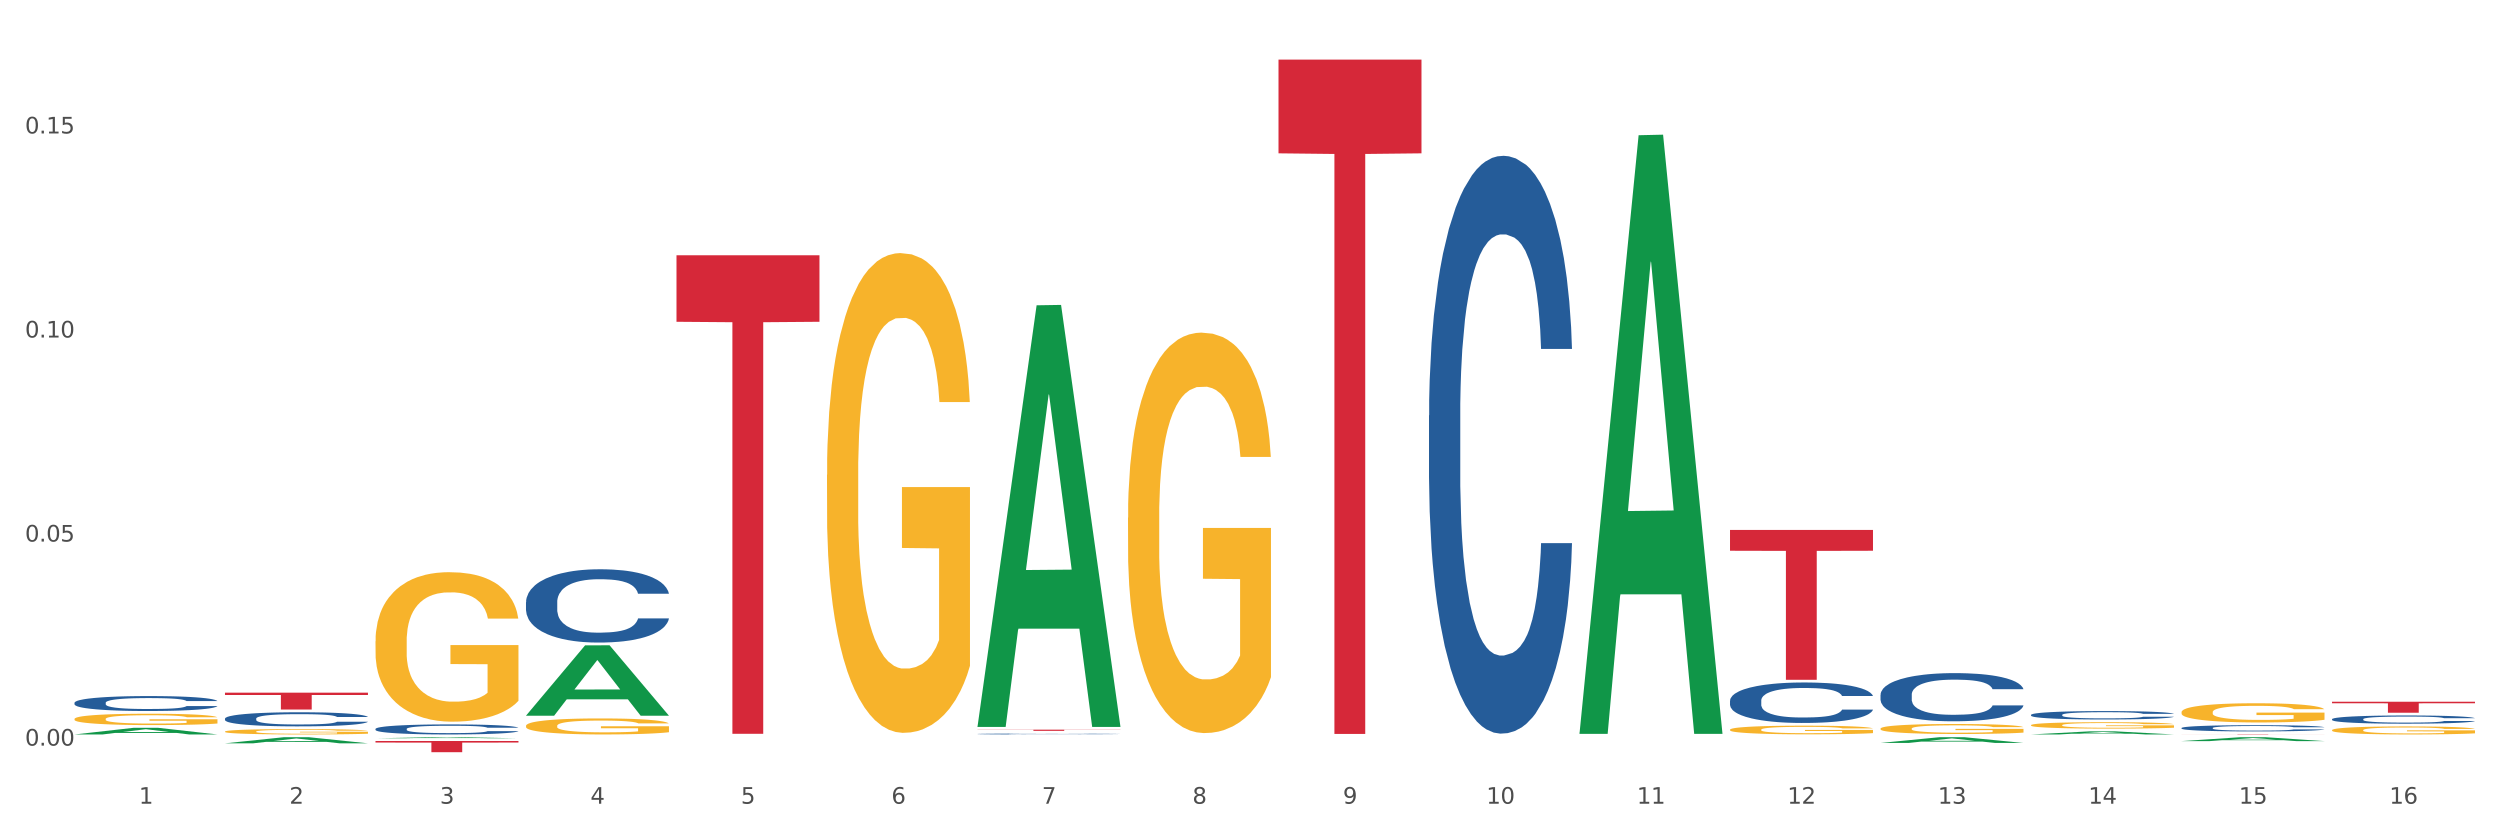
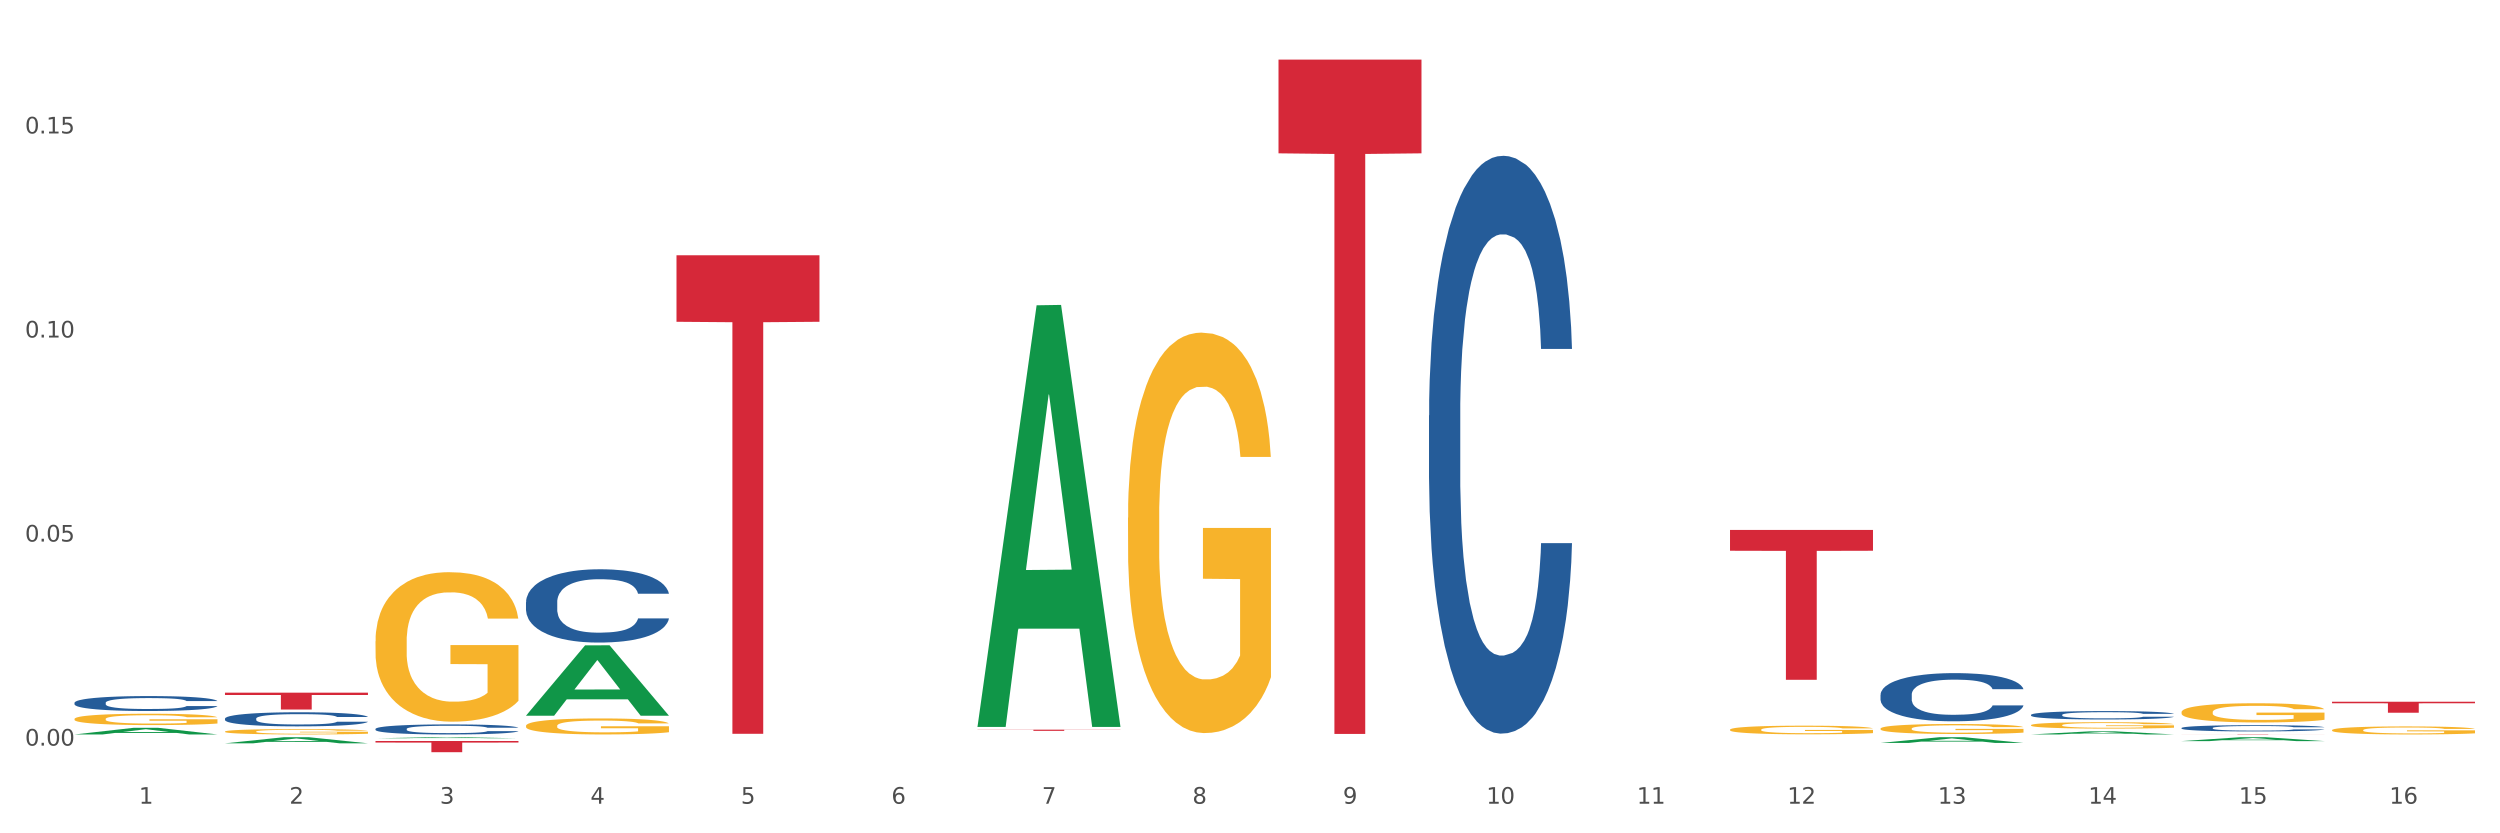
<svg xmlns="http://www.w3.org/2000/svg" xmlns:xlink="http://www.w3.org/1999/xlink" width="1080pt" height="360pt" viewBox="0 0 1080 360" version="1.1">
  <rect x="0" y="0" width="1080" height="360" fill="#333333" stroke="none" />
  <defs>
    <style type="text/css">*{stroke-linejoin: round; stroke-linecap: butt}</style>
  </defs>
  <g id="figure_1">
    <g id="patch_1">
      <path d="M 0 360  L 1080 360  L 1080 0  L 0 0  z " style="fill: #ffffff; stroke: #ffffff; stroke-linejoin: miter" />
    </g>
    <g id="axes_1">
      <g id="matplotlib.axis_1">
        <g id="xtick_1">
          <g id="text_1">
            <g style="fill: #4d4d4d" transform="translate(60.004 347.204) scale(0.096 -0.096)">
              <defs>
                <path id="DejaVuSans-31" d="M 794 531  L 1825 531  L 1825 4091  L 703 3866  L 703 4441  L 1819 4666  L 2450 4666  L 2450 531  L 3481 531  L 3481 0  L 794 0  L 794 531  z " transform="scale(0.016)" />
              </defs>
              <use xlink:href="#DejaVuSans-31" />
            </g>
          </g>
        </g>
        <g id="xtick_2">
          <g id="text_2">
            <g style="fill: #4d4d4d" transform="translate(125.021 347.204) scale(0.096 -0.096)">
              <defs>
                <path id="DejaVuSans-32" d="M 1228 531  L 3431 531  L 3431 0  L 469 0  L 469 531  Q 828 903 1448 1529  Q 2069 2156 2228 2338  Q 2531 2678 2651 2914  Q 2772 3150 2772 3378  Q 2772 3750 2511 3984  Q 2250 4219 1831 4219  Q 1534 4219 1204 4116  Q 875 4013 500 3803  L 500 4441  Q 881 4594 1212 4672  Q 1544 4750 1819 4750  Q 2544 4750 2975 4387  Q 3406 4025 3406 3419  Q 3406 3131 3298 2873  Q 3191 2616 2906 2266  Q 2828 2175 2409 1742  Q 1991 1309 1228 531  z " transform="scale(0.016)" />
              </defs>
              <use xlink:href="#DejaVuSans-32" />
            </g>
          </g>
        </g>
        <g id="xtick_3">
          <g id="text_3">
            <g style="fill: #4d4d4d" transform="translate(190.039 347.204) scale(0.096 -0.096)">
              <defs>
                <path id="DejaVuSans-33" d="M 2597 2516  Q 3050 2419 3304 2112  Q 3559 1806 3559 1356  Q 3559 666 3084 287  Q 2609 -91 1734 -91  Q 1441 -91 1130 -33  Q 819 25 488 141  L 488 750  Q 750 597 1062 519  Q 1375 441 1716 441  Q 2309 441 2620 675  Q 2931 909 2931 1356  Q 2931 1769 2642 2001  Q 2353 2234 1838 2234  L 1294 2234  L 1294 2753  L 1863 2753  Q 2328 2753 2575 2939  Q 2822 3125 2822 3475  Q 2822 3834 2567 4026  Q 2313 4219 1838 4219  Q 1578 4219 1281 4162  Q 984 4106 628 3988  L 628 4550  Q 988 4650 1302 4700  Q 1616 4750 1894 4750  Q 2613 4750 3031 4423  Q 3450 4097 3450 3541  Q 3450 3153 3228 2886  Q 3006 2619 2597 2516  z " transform="scale(0.016)" />
              </defs>
              <use xlink:href="#DejaVuSans-33" />
            </g>
          </g>
        </g>
        <g id="xtick_4">
          <g id="text_4">
            <g style="fill: #4d4d4d" transform="translate(255.056 347.204) scale(0.096 -0.096)">
              <defs>
                <path id="DejaVuSans-34" d="M 2419 4116  L 825 1625  L 2419 1625  L 2419 4116  z M 2253 4666  L 3047 4666  L 3047 1625  L 3713 1625  L 3713 1100  L 3047 1100  L 3047 0  L 2419 0  L 2419 1100  L 313 1100  L 313 1709  L 2253 4666  z " transform="scale(0.016)" />
              </defs>
              <use xlink:href="#DejaVuSans-34" />
            </g>
          </g>
        </g>
        <g id="xtick_5">
          <g id="text_5">
            <g style="fill: #4d4d4d" transform="translate(320.073 347.204) scale(0.096 -0.096)">
              <defs>
                <path id="DejaVuSans-35" d="M 691 4666  L 3169 4666  L 3169 4134  L 1269 4134  L 1269 2991  Q 1406 3038 1543 3061  Q 1681 3084 1819 3084  Q 2600 3084 3056 2656  Q 3513 2228 3513 1497  Q 3513 744 3044 326  Q 2575 -91 1722 -91  Q 1428 -91 1123 -41  Q 819 9 494 109  L 494 744  Q 775 591 1075 516  Q 1375 441 1709 441  Q 2250 441 2565 725  Q 2881 1009 2881 1497  Q 2881 1984 2565 2268  Q 2250 2553 1709 2553  Q 1456 2553 1204 2497  Q 953 2441 691 2322  L 691 4666  z " transform="scale(0.016)" />
              </defs>
              <use xlink:href="#DejaVuSans-35" />
            </g>
          </g>
        </g>
        <g id="xtick_6">
          <g id="text_6">
            <g style="fill: #4d4d4d" transform="translate(385.09 347.204) scale(0.096 -0.096)">
              <defs>
                <path id="DejaVuSans-36" d="M 2113 2584  Q 1688 2584 1439 2293  Q 1191 2003 1191 1497  Q 1191 994 1439 701  Q 1688 409 2113 409  Q 2538 409 2786 701  Q 3034 994 3034 1497  Q 3034 2003 2786 2293  Q 2538 2584 2113 2584  z M 3366 4563  L 3366 3988  Q 3128 4100 2886 4159  Q 2644 4219 2406 4219  Q 1781 4219 1451 3797  Q 1122 3375 1075 2522  Q 1259 2794 1537 2939  Q 1816 3084 2150 3084  Q 2853 3084 3261 2657  Q 3669 2231 3669 1497  Q 3669 778 3244 343  Q 2819 -91 2113 -91  Q 1303 -91 875 529  Q 447 1150 447 2328  Q 447 3434 972 4092  Q 1497 4750 2381 4750  Q 2619 4750 2861 4703  Q 3103 4656 3366 4563  z " transform="scale(0.016)" />
              </defs>
              <use xlink:href="#DejaVuSans-36" />
            </g>
          </g>
        </g>
        <g id="xtick_7">
          <g id="text_7">
            <g style="fill: #4d4d4d" transform="translate(450.108 347.204) scale(0.096 -0.096)">
              <defs>
                <path id="DejaVuSans-37" d="M 525 4666  L 3525 4666  L 3525 4397  L 1831 0  L 1172 0  L 2766 4134  L 525 4134  L 525 4666  z " transform="scale(0.016)" />
              </defs>
              <use xlink:href="#DejaVuSans-37" />
            </g>
          </g>
        </g>
        <g id="xtick_8">
          <g id="text_8">
            <g style="fill: #4d4d4d" transform="translate(515.125 347.204) scale(0.096 -0.096)">
              <defs>
                <path id="DejaVuSans-38" d="M 2034 2216  Q 1584 2216 1326 1975  Q 1069 1734 1069 1313  Q 1069 891 1326 650  Q 1584 409 2034 409  Q 2484 409 2743 651  Q 3003 894 3003 1313  Q 3003 1734 2745 1975  Q 2488 2216 2034 2216  z M 1403 2484  Q 997 2584 770 2862  Q 544 3141 544 3541  Q 544 4100 942 4425  Q 1341 4750 2034 4750  Q 2731 4750 3128 4425  Q 3525 4100 3525 3541  Q 3525 3141 3298 2862  Q 3072 2584 2669 2484  Q 3125 2378 3379 2068  Q 3634 1759 3634 1313  Q 3634 634 3220 271  Q 2806 -91 2034 -91  Q 1263 -91 848 271  Q 434 634 434 1313  Q 434 1759 690 2068  Q 947 2378 1403 2484  z M 1172 3481  Q 1172 3119 1398 2916  Q 1625 2713 2034 2713  Q 2441 2713 2670 2916  Q 2900 3119 2900 3481  Q 2900 3844 2670 4047  Q 2441 4250 2034 4250  Q 1625 4250 1398 4047  Q 1172 3844 1172 3481  z " transform="scale(0.016)" />
              </defs>
              <use xlink:href="#DejaVuSans-38" />
            </g>
          </g>
        </g>
        <g id="xtick_9">
          <g id="text_9">
            <g style="fill: #4d4d4d" transform="translate(580.142 347.204) scale(0.096 -0.096)">
              <defs>
                <path id="DejaVuSans-39" d="M 703 97  L 703 672  Q 941 559 1184 500  Q 1428 441 1663 441  Q 2288 441 2617 861  Q 2947 1281 2994 2138  Q 2813 1869 2534 1725  Q 2256 1581 1919 1581  Q 1219 1581 811 2004  Q 403 2428 403 3163  Q 403 3881 828 4315  Q 1253 4750 1959 4750  Q 2769 4750 3195 4129  Q 3622 3509 3622 2328  Q 3622 1225 3098 567  Q 2575 -91 1691 -91  Q 1453 -91 1209 -44  Q 966 3 703 97  z M 1959 2075  Q 2384 2075 2632 2365  Q 2881 2656 2881 3163  Q 2881 3666 2632 3958  Q 2384 4250 1959 4250  Q 1534 4250 1286 3958  Q 1038 3666 1038 3163  Q 1038 2656 1286 2365  Q 1534 2075 1959 2075  z " transform="scale(0.016)" />
              </defs>
              <use xlink:href="#DejaVuSans-39" />
            </g>
          </g>
        </g>
        <g id="xtick_10">
          <g id="text_10">
            <g style="fill: #4d4d4d" transform="translate(642.105 347.204) scale(0.096 -0.096)">
              <defs>
                <path id="DejaVuSans-30" d="M 2034 4250  Q 1547 4250 1301 3770  Q 1056 3291 1056 2328  Q 1056 1369 1301 889  Q 1547 409 2034 409  Q 2525 409 2770 889  Q 3016 1369 3016 2328  Q 3016 3291 2770 3770  Q 2525 4250 2034 4250  z M 2034 4750  Q 2819 4750 3233 4129  Q 3647 3509 3647 2328  Q 3647 1150 3233 529  Q 2819 -91 2034 -91  Q 1250 -91 836 529  Q 422 1150 422 2328  Q 422 3509 836 4129  Q 1250 4750 2034 4750  z " transform="scale(0.016)" />
              </defs>
              <use xlink:href="#DejaVuSans-31" />
              <use xlink:href="#DejaVuSans-30" transform="translate(63.623 0)" />
            </g>
          </g>
        </g>
        <g id="xtick_11">
          <g id="text_11">
            <g style="fill: #4d4d4d" transform="translate(707.123 347.204) scale(0.096 -0.096)">
              <use xlink:href="#DejaVuSans-31" />
              <use xlink:href="#DejaVuSans-31" transform="translate(63.623 0)" />
            </g>
          </g>
        </g>
        <g id="xtick_12">
          <g id="text_12">
            <g style="fill: #4d4d4d" transform="translate(772.14 347.204) scale(0.096 -0.096)">
              <use xlink:href="#DejaVuSans-31" />
              <use xlink:href="#DejaVuSans-32" transform="translate(63.623 0)" />
            </g>
          </g>
        </g>
        <g id="xtick_13">
          <g id="text_13">
            <g style="fill: #4d4d4d" transform="translate(837.157 347.204) scale(0.096 -0.096)">
              <use xlink:href="#DejaVuSans-31" />
              <use xlink:href="#DejaVuSans-33" transform="translate(63.623 0)" />
            </g>
          </g>
        </g>
        <g id="xtick_14">
          <g id="text_14">
            <g style="fill: #4d4d4d" transform="translate(902.174 347.204) scale(0.096 -0.096)">
              <use xlink:href="#DejaVuSans-31" />
              <use xlink:href="#DejaVuSans-34" transform="translate(63.623 0)" />
            </g>
          </g>
        </g>
        <g id="xtick_15">
          <g id="text_15">
            <g style="fill: #4d4d4d" transform="translate(967.192 347.204) scale(0.096 -0.096)">
              <use xlink:href="#DejaVuSans-31" />
              <use xlink:href="#DejaVuSans-35" transform="translate(63.623 0)" />
            </g>
          </g>
        </g>
        <g id="xtick_16">
          <g id="text_16">
            <g style="fill: #4d4d4d" transform="translate(1032.209 347.204) scale(0.096 -0.096)">
              <use xlink:href="#DejaVuSans-31" />
              <use xlink:href="#DejaVuSans-36" transform="translate(63.623 0)" />
            </g>
          </g>
        </g>
        <g id="xtick_17" />
        <g id="xtick_18" />
        <g id="xtick_19" />
        <g id="xtick_20" />
        <g id="xtick_21" />
        <g id="xtick_22" />
        <g id="xtick_23" />
        <g id="xtick_24" />
        <g id="xtick_25" />
        <g id="xtick_26" />
        <g id="xtick_27" />
        <g id="xtick_28" />
        <g id="xtick_29" />
        <g id="xtick_30" />
        <g id="xtick_31" />
      </g>
      <g id="matplotlib.axis_2">
        <g id="ytick_1">
          <g id="text_17">
            <g style="fill: #4d4d4d" transform="translate(10.8 322.105) scale(0.096 -0.096)">
              <defs>
                <path id="DejaVuSans-2e" d="M 684 794  L 1344 794  L 1344 0  L 684 0  L 684 794  z " transform="scale(0.016)" />
              </defs>
              <use xlink:href="#DejaVuSans-30" />
              <use xlink:href="#DejaVuSans-2e" transform="translate(63.623 0)" />
              <use xlink:href="#DejaVuSans-30" transform="translate(95.41 0)" />
              <use xlink:href="#DejaVuSans-30" transform="translate(159.033 0)" />
            </g>
          </g>
        </g>
        <g id="ytick_2">
          <g id="text_18">
            <g style="fill: #4d4d4d" transform="translate(10.8 233.958) scale(0.096 -0.096)">
              <use xlink:href="#DejaVuSans-30" />
              <use xlink:href="#DejaVuSans-2e" transform="translate(63.623 0)" />
              <use xlink:href="#DejaVuSans-30" transform="translate(95.41 0)" />
              <use xlink:href="#DejaVuSans-35" transform="translate(159.033 0)" />
            </g>
          </g>
        </g>
        <g id="ytick_3">
          <g id="text_19">
            <g style="fill: #4d4d4d" transform="translate(10.8 145.81) scale(0.096 -0.096)">
              <use xlink:href="#DejaVuSans-30" />
              <use xlink:href="#DejaVuSans-2e" transform="translate(63.623 0)" />
              <use xlink:href="#DejaVuSans-31" transform="translate(95.41 0)" />
              <use xlink:href="#DejaVuSans-30" transform="translate(159.033 0)" />
            </g>
          </g>
        </g>
        <g id="ytick_4">
          <g id="text_20">
            <g style="fill: #4d4d4d" transform="translate(10.8 57.662) scale(0.096 -0.096)">
              <use xlink:href="#DejaVuSans-30" />
              <use xlink:href="#DejaVuSans-2e" transform="translate(63.623 0)" />
              <use xlink:href="#DejaVuSans-31" transform="translate(95.41 0)" />
              <use xlink:href="#DejaVuSans-35" transform="translate(159.033 0)" />
            </g>
          </g>
        </g>
        <g id="ytick_5" />
        <g id="ytick_6" />
        <g id="ytick_7" />
      </g>
      <g id="PolyCollection_1">
        <path d="M 32.175 317.282  L 32.239 317.279  L 57.709 314.413  L 68.28 314.41  L 93.941 317.287  L 81.715 317.287  L 76.176 316.617  L 49.877 316.617  L 49.686 316.628  L 44.337 317.287  L 32.175 317.287  L 32.175 317.282  L 53.188 316.218  L 72.864 316.215  L 63.122 315.023  L 62.995 315.018  L 62.867 315.026  L 53.125 316.215  L 53.188 316.218  L 32.175 317.282  z " clip-path="url(#p4d7fe16bff)" style="fill: #109648" />
-         <path d="M 357.261 205.104  L 357.334 204.915  L 357.334 198.1  L 357.48 192.232  L 358.209 178.035  L 359.303 166.299  L 360.105 160.053  L 360.907 154.942  L 361.855 149.831  L 363.022 144.531  L 365.137 136.77  L 366.45 132.795  L 368.054 128.63  L 370.971 122.573  L 373.086 119.166  L 375.273 116.327  L 378.847 112.919  L 381.18 111.405  L 383.66 110.269  L 386.649 109.512  L 388.91 109.323  L 393.869 109.891  L 398.098 111.594  L 400.14 112.919  L 402.766 115.191  L 404.151 116.705  L 406.412 119.734  L 408.745 123.709  L 410.35 127.116  L 412.756 133.552  L 414.579 139.988  L 416.256 147.938  L 417.132 153.428  L 417.788 158.538  L 418.371 164.406  L 418.955 173.682  L 405.828 173.682  L 405.318 167.057  L 404.516 160.81  L 403.349 154.753  L 402.328 150.967  L 400.578 146.235  L 398.974 143.206  L 397.296 140.934  L 395.254 139.041  L 393.65 138.095  L 391.39 137.338  L 386.941 137.527  L 383.951 139.041  L 381.909 140.934  L 380.597 142.638  L 379.43 144.531  L 378.117 147.181  L 376.586 151.156  L 375.492 154.753  L 374.398 159.296  L 373.523 163.839  L 372.721 169.139  L 372.065 174.817  L 371.554 180.686  L 371.117 187.879  L 370.752 199.804  L 370.752 225.737  L 370.898 231.605  L 371.263 239.366  L 371.7 245.234  L 372.429 252.237  L 373.086 256.97  L 374.325 263.784  L 375.711 269.463  L 376.805 273.059  L 377.899 276.088  L 379.795 280.253  L 381.909 283.66  L 383.733 285.742  L 386.212 287.635  L 387.889 288.392  L 389.348 288.771  L 392.921 288.771  L 395.473 288.203  L 398.317 286.878  L 400.505 285.174  L 402.328 283.092  L 404.37 279.685  L 405.683 276.467  L 405.683 236.905  L 389.639 236.716  L 389.639 210.404  L 419.028 210.404  L 419.028 287.635  L 417.788 291.61  L 416.402 295.207  L 414.944 298.424  L 412.756 302.4  L 410.131 306.185  L 407.797 308.835  L 405.318 311.107  L 402.401 313.189  L 398.609 315.082  L 396.275 315.839  L 393.358 316.407  L 389.931 316.596  L 386.941 316.218  L 384.024 315.271  L 380.961 313.568  L 377.972 311.107  L 375.711 308.646  L 373.45 305.618  L 371.044 301.642  L 369.148 297.857  L 367.689 294.449  L 366.085 290.096  L 364.335 284.417  L 363.022 279.306  L 361.855 274.006  L 360.616 267.191  L 359.741 261.323  L 358.866 253.941  L 358.355 248.452  L 357.772 239.934  L 357.334 228.008  L 357.261 205.104  z " clip-path="url(#p4d7fe16bff)" style="fill: #f7b32b" />
        <path d="M 812.382 314.765  L 812.455 314.761  L 812.455 314.619  L 812.601 314.497  L 813.33 314.201  L 814.424 313.957  L 815.226 313.826  L 816.028 313.72  L 816.976 313.613  L 818.143 313.503  L 820.258 313.341  L 821.57 313.258  L 823.175 313.172  L 826.092 313.046  L 828.206 312.975  L 830.394 312.915  L 833.967 312.844  L 836.301 312.813  L 838.78 312.789  L 841.77 312.773  L 844.031 312.769  L 848.99 312.781  L 853.219 312.817  L 855.261 312.844  L 857.886 312.892  L 859.272 312.923  L 861.532 312.986  L 863.866 313.069  L 865.47 313.14  L 867.877 313.274  L 869.7 313.408  L 871.377 313.574  L 872.252 313.688  L 872.909 313.795  L 873.492 313.917  L 874.075 314.11  L 860.949 314.11  L 860.439 313.972  L 859.636 313.842  L 858.47 313.716  L 857.449 313.637  L 855.699 313.538  L 854.094 313.475  L 852.417 313.428  L 850.375 313.389  L 848.771 313.369  L 846.51 313.353  L 842.062 313.357  L 839.072 313.389  L 837.03 313.428  L 835.717 313.464  L 834.551 313.503  L 833.238 313.558  L 831.707 313.641  L 830.613 313.716  L 829.519 313.811  L 828.644 313.905  L 827.842 314.016  L 827.185 314.134  L 826.675 314.256  L 826.237 314.406  L 825.873 314.655  L 825.873 315.195  L 826.019 315.317  L 826.383 315.479  L 826.821 315.601  L 827.55 315.747  L 828.206 315.845  L 829.446 315.987  L 830.832 316.106  L 831.925 316.181  L 833.019 316.244  L 834.915 316.331  L 837.03 316.402  L 838.853 316.445  L 841.333 316.484  L 843.01 316.5  L 844.468 316.508  L 848.042 316.508  L 850.594 316.496  L 853.438 316.469  L 855.626 316.433  L 857.449 316.39  L 859.491 316.319  L 860.803 316.252  L 860.803 315.427  L 844.76 315.424  L 844.76 314.875  L 874.148 314.875  L 874.148 316.484  L 872.909 316.567  L 871.523 316.642  L 870.065 316.709  L 867.877 316.792  L 865.252 316.871  L 862.918 316.926  L 860.439 316.973  L 857.522 317.017  L 853.73 317.056  L 851.396 317.072  L 848.479 317.084  L 845.052 317.088  L 842.062 317.08  L 839.145 317.06  L 836.082 317.025  L 833.092 316.973  L 830.832 316.922  L 828.571 316.859  L 826.164 316.776  L 824.268 316.697  L 822.81 316.626  L 821.206 316.536  L 819.455 316.417  L 818.143 316.311  L 816.976 316.2  L 815.736 316.058  L 814.861 315.936  L 813.986 315.782  L 813.476 315.668  L 812.892 315.491  L 812.455 315.242  L 812.382 314.765  z " clip-path="url(#p4d7fe16bff)" style="fill: #f7b32b" />
        <path d="M 747.365 315.221  L 747.438 315.218  L 747.438 315.095  L 747.583 314.989  L 748.313 314.733  L 749.407 314.521  L 750.209 314.408  L 751.011 314.316  L 751.959 314.224  L 753.126 314.128  L 755.24 313.988  L 756.553 313.916  L 758.157 313.841  L 761.074 313.732  L 763.189 313.67  L 765.377 313.619  L 768.95 313.558  L 771.284 313.53  L 773.763 313.51  L 776.753 313.496  L 779.014 313.493  L 783.972 313.503  L 788.202 313.534  L 790.244 313.558  L 792.869 313.599  L 794.255 313.626  L 796.515 313.681  L 798.849 313.752  L 800.453 313.814  L 802.86 313.93  L 804.683 314.046  L 806.36 314.19  L 807.235 314.289  L 807.891 314.381  L 808.475 314.487  L 809.058 314.654  L 795.932 314.654  L 795.421 314.535  L 794.619 314.422  L 793.452 314.313  L 792.432 314.244  L 790.681 314.159  L 789.077 314.104  L 787.4 314.063  L 785.358 314.029  L 783.754 314.012  L 781.493 313.998  L 777.045 314.002  L 774.055 314.029  L 772.013 314.063  L 770.7 314.094  L 769.533 314.128  L 768.221 314.176  L 766.689 314.248  L 765.596 314.313  L 764.502 314.395  L 763.627 314.477  L 762.824 314.572  L 762.168 314.675  L 761.658 314.781  L 761.22 314.911  L 760.856 315.126  L 760.856 315.594  L 761.001 315.7  L 761.366 315.84  L 761.804 315.946  L 762.533 316.072  L 763.189 316.157  L 764.429 316.28  L 765.814 316.383  L 766.908 316.448  L 768.002 316.502  L 769.898 316.578  L 772.013 316.639  L 773.836 316.677  L 776.315 316.711  L 777.993 316.725  L 779.451 316.731  L 783.024 316.731  L 785.577 316.721  L 788.421 316.697  L 790.608 316.666  L 792.432 316.629  L 794.473 316.567  L 795.786 316.509  L 795.786 315.795  L 779.743 315.792  L 779.743 315.317  L 809.131 315.317  L 809.131 316.711  L 807.891 316.783  L 806.506 316.847  L 805.047 316.906  L 802.86 316.977  L 800.234 317.046  L 797.901 317.093  L 795.421 317.134  L 792.504 317.172  L 788.712 317.206  L 786.379 317.22  L 783.462 317.23  L 780.034 317.234  L 777.045 317.227  L 774.128 317.21  L 771.065 317.179  L 768.075 317.134  L 765.814 317.09  L 763.554 317.035  L 761.147 316.964  L 759.251 316.895  L 757.793 316.834  L 756.188 316.755  L 754.438 316.653  L 753.126 316.561  L 751.959 316.465  L 750.719 316.342  L 749.844 316.236  L 748.969 316.103  L 748.459 316.004  L 747.875 315.85  L 747.438 315.635  L 747.365 315.221  z " clip-path="url(#p4d7fe16bff)" style="fill: #f7b32b" />
        <path d="M 487.296 223.633  L 487.369 223.475  L 487.369 217.787  L 487.514 212.889  L 488.244 201.039  L 489.338 191.244  L 490.14 186.03  L 490.942 181.764  L 491.89 177.498  L 493.057 173.074  L 495.171 166.596  L 496.484 163.278  L 498.088 159.802  L 501.005 154.746  L 503.12 151.902  L 505.308 149.533  L 508.881 146.689  L 511.215 145.425  L 513.694 144.477  L 516.684 143.845  L 518.945 143.687  L 523.903 144.161  L 528.133 145.583  L 530.175 146.689  L 532.8 148.585  L 534.186 149.848  L 536.446 152.376  L 538.78 155.694  L 540.384 158.538  L 542.791 163.91  L 544.614 169.282  L 546.291 175.918  L 547.166 180.5  L 547.822 184.766  L 548.406 189.664  L 548.989 197.405  L 535.863 197.405  L 535.352 191.876  L 534.55 186.662  L 533.383 181.606  L 532.363 178.446  L 530.612 174.496  L 529.008 171.968  L 527.331 170.072  L 525.289 168.492  L 523.685 167.702  L 521.424 167.07  L 516.976 167.228  L 513.986 168.492  L 511.944 170.072  L 510.631 171.494  L 509.464 173.074  L 508.152 175.286  L 506.62 178.604  L 505.527 181.606  L 504.433 185.398  L 503.558 189.19  L 502.756 193.613  L 502.099 198.353  L 501.589 203.251  L 501.151 209.255  L 500.787 219.209  L 500.787 240.854  L 500.932 245.752  L 501.297 252.23  L 501.735 257.128  L 502.464 262.974  L 503.12 266.924  L 504.36 272.612  L 505.745 277.352  L 506.839 280.353  L 507.933 282.881  L 509.829 286.357  L 511.944 289.201  L 513.767 290.939  L 516.246 292.519  L 517.924 293.151  L 519.382 293.467  L 522.955 293.467  L 525.508 292.993  L 528.352 291.887  L 530.539 290.465  L 532.363 288.727  L 534.404 285.883  L 535.717 283.197  L 535.717 250.176  L 519.674 250.018  L 519.674 228.057  L 549.062 228.057  L 549.062 292.519  L 547.822 295.837  L 546.437 298.839  L 544.978 301.525  L 542.791 304.843  L 540.165 308.003  L 537.832 310.215  L 535.352 312.111  L 532.435 313.849  L 528.643 315.429  L 526.31 316.061  L 523.393 316.535  L 519.966 316.693  L 516.976 316.377  L 514.059 315.587  L 510.996 314.165  L 508.006 312.111  L 505.745 310.057  L 503.485 307.529  L 501.078 304.211  L 499.182 301.051  L 497.724 298.207  L 496.119 294.573  L 494.369 289.833  L 493.057 285.567  L 491.89 281.143  L 490.65 275.456  L 489.775 270.558  L 488.9 264.396  L 488.39 259.814  L 487.806 252.704  L 487.369 242.75  L 487.296 223.633  z " clip-path="url(#p4d7fe16bff)" style="fill: #f7b32b" />
        <path d="M 162.209 277.029  L 162.282 276.97  L 162.282 274.846  L 162.428 273.018  L 163.157 268.594  L 164.251 264.937  L 165.054 262.99  L 165.856 261.398  L 166.804 259.805  L 167.97 258.153  L 170.085 255.735  L 171.398 254.496  L 173.002 253.199  L 175.919 251.311  L 178.034 250.249  L 180.222 249.365  L 183.795 248.303  L 186.128 247.831  L 188.608 247.477  L 191.598 247.241  L 193.858 247.182  L 198.817 247.359  L 203.047 247.89  L 205.089 248.303  L 207.714 249.011  L 209.099 249.483  L 211.36 250.426  L 213.694 251.665  L 215.298 252.727  L 217.704 254.732  L 219.528 256.738  L 221.205 259.215  L 222.08 260.926  L 222.736 262.518  L 223.32 264.347  L 223.903 267.237  L 210.777 267.237  L 210.266 265.173  L 209.464 263.226  L 208.297 261.339  L 207.276 260.159  L 205.526 258.684  L 203.922 257.741  L 202.245 257.033  L 200.203 256.443  L 198.598 256.148  L 196.338 255.912  L 191.889 255.971  L 188.9 256.443  L 186.858 257.033  L 185.545 257.564  L 184.378 258.153  L 183.066 258.979  L 181.534 260.218  L 180.44 261.339  L 179.347 262.754  L 178.471 264.17  L 177.669 265.822  L 177.013 267.591  L 176.503 269.42  L 176.065 271.661  L 175.7 275.377  L 175.7 283.458  L 175.846 285.287  L 176.211 287.705  L 176.648 289.534  L 177.378 291.716  L 178.034 293.191  L 179.274 295.314  L 180.659 297.084  L 181.753 298.205  L 182.847 299.148  L 184.743 300.446  L 186.858 301.508  L 188.681 302.157  L 191.16 302.746  L 192.837 302.982  L 194.296 303.1  L 197.869 303.1  L 200.422 302.923  L 203.266 302.51  L 205.453 301.98  L 207.276 301.331  L 209.318 300.269  L 210.631 299.266  L 210.631 286.938  L 194.588 286.879  L 194.588 278.68  L 223.976 278.68  L 223.976 302.746  L 222.736 303.985  L 221.351 305.106  L 219.892 306.109  L 217.704 307.347  L 215.079 308.527  L 212.746 309.353  L 210.266 310.061  L 207.349 310.709  L 203.557 311.299  L 201.224 311.535  L 198.307 311.712  L 194.879 311.771  L 191.889 311.653  L 188.972 311.358  L 185.91 310.827  L 182.92 310.061  L 180.659 309.294  L 178.399 308.35  L 175.992 307.111  L 174.096 305.932  L 172.638 304.87  L 171.033 303.513  L 169.283 301.744  L 167.97 300.151  L 166.804 298.499  L 165.564 296.376  L 164.689 294.547  L 163.814 292.247  L 163.303 290.536  L 162.72 287.882  L 162.282 284.166  L 162.209 277.029  z " clip-path="url(#p4d7fe16bff)" style="fill: #f7b32b" />
        <path d="M 227.227 313.563  L 227.3 313.556  L 227.3 313.329  L 227.445 313.132  L 228.175 312.658  L 229.269 312.266  L 230.071 312.057  L 230.873 311.887  L 231.821 311.716  L 232.988 311.539  L 235.102 311.28  L 236.415 311.147  L 238.019 311.008  L 240.936 310.805  L 243.051 310.691  L 245.239 310.597  L 248.812 310.483  L 251.146 310.432  L 253.625 310.394  L 256.615 310.369  L 258.876 310.363  L 263.834 310.382  L 268.064 310.438  L 270.106 310.483  L 272.731 310.559  L 274.117 310.609  L 276.377 310.71  L 278.711 310.843  L 280.315 310.957  L 282.722 311.172  L 284.545 311.387  L 286.222 311.653  L 287.097 311.836  L 287.753 312.007  L 288.337 312.203  L 288.92 312.513  L 275.794 312.513  L 275.283 312.291  L 274.481 312.083  L 273.315 311.88  L 272.294 311.754  L 270.543 311.596  L 268.939 311.495  L 267.262 311.419  L 265.22 311.355  L 263.616 311.324  L 261.355 311.298  L 256.907 311.305  L 253.917 311.355  L 251.875 311.419  L 250.562 311.476  L 249.396 311.539  L 248.083 311.627  L 246.552 311.76  L 245.458 311.88  L 244.364 312.032  L 243.489 312.184  L 242.687 312.361  L 242.03 312.551  L 241.52 312.747  L 241.082 312.987  L 240.718 313.385  L 240.718 314.252  L 240.863 314.448  L 241.228 314.707  L 241.666 314.903  L 242.395 315.137  L 243.051 315.295  L 244.291 315.523  L 245.676 315.713  L 246.77 315.833  L 247.864 315.934  L 249.76 316.073  L 251.875 316.187  L 253.698 316.257  L 256.177 316.32  L 257.855 316.345  L 259.313 316.358  L 262.886 316.358  L 265.439 316.339  L 268.283 316.295  L 270.47 316.238  L 272.294 316.168  L 274.335 316.054  L 275.648 315.947  L 275.648 314.625  L 259.605 314.619  L 259.605 313.74  L 288.993 313.74  L 288.993 316.32  L 287.753 316.453  L 286.368 316.573  L 284.909 316.68  L 282.722 316.813  L 280.096 316.94  L 277.763 317.028  L 275.283 317.104  L 272.366 317.174  L 268.574 317.237  L 266.241 317.262  L 263.324 317.281  L 259.897 317.287  L 256.907 317.275  L 253.99 317.243  L 250.927 317.186  L 247.937 317.104  L 245.676 317.022  L 243.416 316.921  L 241.009 316.788  L 239.113 316.661  L 237.655 316.548  L 236.05 316.402  L 234.3 316.212  L 232.988 316.042  L 231.821 315.865  L 230.581 315.637  L 229.706 315.441  L 228.831 315.194  L 228.321 315.011  L 227.737 314.726  L 227.3 314.328  L 227.227 313.563  z " clip-path="url(#p4d7fe16bff)" style="fill: #f7b32b" />
        <path d="M 97.192 321.112  L 97.256 321.11  L 122.727 318.461  L 133.297 318.458  L 158.959 321.117  L 146.733 321.117  L 141.193 320.498  L 114.894 320.498  L 114.703 320.508  L 109.354 321.117  L 97.192 321.117  L 97.192 321.112  L 118.206 320.128  L 137.882 320.126  L 128.139 319.025  L 128.012 319.02  L 127.884 319.027  L 118.142 320.126  L 118.206 320.128  L 97.192 321.112  z " clip-path="url(#p4d7fe16bff)" style="fill: #109648" />
        <path d="M 942.416 320.154  L 942.48 320.153  L 967.951 318.46  L 978.521 318.458  L 1004.183 320.158  L 991.957 320.158  L 986.417 319.762  L 960.118 319.762  L 959.927 319.768  L 954.579 320.158  L 942.416 320.158  L 942.416 320.154  L 963.43 319.526  L 983.106 319.524  L 973.363 318.82  L 973.236 318.817  L 973.109 318.822  L 963.366 319.524  L 963.43 319.526  L 942.416 320.154  z " clip-path="url(#p4d7fe16bff)" style="fill: #109648" />
        <path d="M 877.399 317.285  L 877.463 317.284  L 902.933 315.931  L 913.504 315.929  L 939.166 317.287  L 926.94 317.287  L 921.4 316.971  L 895.101 316.971  L 894.91 316.976  L 889.561 317.287  L 877.399 317.287  L 877.399 317.285  L 898.412 316.782  L 918.089 316.781  L 908.346 316.219  L 908.219 316.216  L 908.091 316.22  L 898.349 316.781  L 898.412 316.782  L 877.399 317.285  z " clip-path="url(#p4d7fe16bff)" style="fill: #109648" />
        <path d="M 812.382 320.95  L 812.446 320.947  L 837.916 318.461  L 848.487 318.458  L 874.148 320.954  L 861.922 320.954  L 856.382 320.373  L 830.084 320.373  L 829.893 320.382  L 824.544 320.954  L 812.382 320.954  L 812.382 320.95  L 833.395 320.026  L 853.071 320.024  L 843.329 318.99  L 843.201 318.986  L 843.074 318.993  L 833.332 320.024  L 833.395 320.026  L 812.382 320.95  z " clip-path="url(#p4d7fe16bff)" style="fill: #109648" />
-         <path d="M 682.347 316.531  L 682.411 316.288  L 707.882 58.418  L 718.452 58.175  L 744.114 317.017  L 731.888 317.017  L 726.348 256.742  L 700.05 256.742  L 699.859 257.714  L 694.51 317.017  L 682.347 317.017  L 682.347 316.531  L 703.361 220.772  L 723.037 220.528  L 713.294 113.346  L 713.167 112.86  L 713.04 113.589  L 703.297 220.528  L 703.361 220.772  L 682.347 316.531  z " clip-path="url(#p4d7fe16bff)" style="fill: #109648" />
        <path d="M 877.399 313.269  L 877.472 313.267  L 877.472 313.176  L 877.618 313.097  L 878.347 312.908  L 879.441 312.751  L 880.243 312.667  L 881.045 312.599  L 881.993 312.531  L 883.16 312.46  L 885.275 312.356  L 886.588 312.303  L 888.192 312.248  L 891.109 312.167  L 893.224 312.121  L 895.411 312.083  L 898.985 312.038  L 901.318 312.017  L 903.798 312.002  L 906.787 311.992  L 909.048 311.99  L 914.007 311.997  L 918.236 312.02  L 920.278 312.038  L 922.904 312.068  L 924.289 312.088  L 926.55 312.129  L 928.883 312.182  L 930.488 312.227  L 932.894 312.313  L 934.717 312.399  L 936.394 312.505  L 937.27 312.579  L 937.926 312.647  L 938.509 312.725  L 939.093 312.849  L 925.966 312.849  L 925.456 312.761  L 924.654 312.677  L 923.487 312.597  L 922.466 312.546  L 920.716 312.483  L 919.111 312.442  L 917.434 312.412  L 915.392 312.387  L 913.788 312.374  L 911.527 312.364  L 907.079 312.366  L 904.089 312.387  L 902.047 312.412  L 900.735 312.435  L 899.568 312.46  L 898.255 312.495  L 896.724 312.548  L 895.63 312.597  L 894.536 312.657  L 893.661 312.718  L 892.859 312.789  L 892.203 312.865  L 891.692 312.943  L 891.255 313.039  L 890.89 313.198  L 890.89 313.545  L 891.036 313.623  L 891.4 313.727  L 891.838 313.805  L 892.567 313.899  L 893.224 313.962  L 894.463 314.053  L 895.849 314.129  L 896.943 314.177  L 898.037 314.217  L 899.933 314.273  L 902.047 314.319  L 903.87 314.346  L 906.35 314.372  L 908.027 314.382  L 909.486 314.387  L 913.059 314.387  L 915.611 314.379  L 918.455 314.362  L 920.643 314.339  L 922.466 314.311  L 924.508 314.265  L 925.82 314.223  L 925.82 313.694  L 909.777 313.691  L 909.777 313.34  L 939.166 313.34  L 939.166 314.372  L 937.926 314.425  L 936.54 314.473  L 935.082 314.516  L 932.894 314.569  L 930.269 314.62  L 927.935 314.655  L 925.456 314.685  L 922.539 314.713  L 918.747 314.738  L 916.413 314.748  L 913.496 314.756  L 910.069 314.759  L 907.079 314.754  L 904.162 314.741  L 901.099 314.718  L 898.109 314.685  L 895.849 314.652  L 893.588 314.612  L 891.182 314.559  L 889.286 314.508  L 887.827 314.463  L 886.223 314.405  L 884.473 314.329  L 883.16 314.26  L 881.993 314.19  L 880.754 314.099  L 879.879 314.02  L 879.003 313.922  L 878.493 313.848  L 877.91 313.734  L 877.472 313.575  L 877.399 313.269  z " clip-path="url(#p4d7fe16bff)" style="fill: #f7b32b" />
        <path d="M 942.416 307.641  L 942.489 307.633  L 942.489 307.36  L 942.635 307.125  L 943.364 306.557  L 944.458 306.087  L 945.26 305.837  L 946.063 305.632  L 947.011 305.427  L 948.177 305.215  L 950.292 304.905  L 951.605 304.745  L 953.209 304.579  L 956.126 304.336  L 958.241 304.2  L 960.429 304.086  L 964.002 303.95  L 966.335 303.889  L 968.815 303.844  L 971.805 303.813  L 974.065 303.806  L 979.024 303.828  L 983.254 303.897  L 985.296 303.95  L 987.921 304.041  L 989.306 304.101  L 991.567 304.222  L 993.901 304.382  L 995.505 304.518  L 997.911 304.776  L 999.734 305.033  L 1001.412 305.352  L 1002.287 305.571  L 1002.943 305.776  L 1003.526 306.011  L 1004.11 306.382  L 990.984 306.382  L 990.473 306.117  L 989.671 305.867  L 988.504 305.625  L 987.483 305.473  L 985.733 305.283  L 984.129 305.162  L 982.451 305.071  L 980.41 304.996  L 978.805 304.958  L 976.545 304.927  L 972.096 304.935  L 969.106 304.996  L 967.065 305.071  L 965.752 305.139  L 964.585 305.215  L 963.273 305.321  L 961.741 305.481  L 960.647 305.625  L 959.553 305.806  L 958.678 305.988  L 957.876 306.201  L 957.22 306.428  L 956.709 306.663  L 956.272 306.951  L 955.907 307.428  L 955.907 308.467  L 956.053 308.702  L 956.418 309.012  L 956.855 309.247  L 957.585 309.528  L 958.241 309.717  L 959.481 309.99  L 960.866 310.217  L 961.96 310.361  L 963.054 310.483  L 964.95 310.649  L 967.065 310.786  L 968.888 310.869  L 971.367 310.945  L 973.044 310.975  L 974.503 310.99  L 978.076 310.99  L 980.628 310.968  L 983.472 310.915  L 985.66 310.846  L 987.483 310.763  L 989.525 310.627  L 990.838 310.498  L 990.838 308.914  L 974.795 308.906  L 974.795 307.853  L 1004.183 307.853  L 1004.183 310.945  L 1002.943 311.104  L 1001.558 311.248  L 1000.099 311.377  L 997.911 311.536  L 995.286 311.688  L 992.953 311.794  L 990.473 311.885  L 987.556 311.968  L 983.764 312.044  L 981.431 312.074  L 978.514 312.097  L 975.086 312.104  L 972.096 312.089  L 969.179 312.051  L 966.117 311.983  L 963.127 311.885  L 960.866 311.786  L 958.605 311.665  L 956.199 311.506  L 954.303 311.354  L 952.844 311.218  L 951.24 311.043  L 949.49 310.816  L 948.177 310.611  L 947.011 310.399  L 945.771 310.126  L 944.896 309.891  L 944.021 309.596  L 943.51 309.376  L 942.927 309.035  L 942.489 308.558  L 942.416 307.641  z " clip-path="url(#p4d7fe16bff)" style="fill: #f7b32b" />
        <path d="M 97.192 316.037  L 97.265 316.035  L 97.265 315.959  L 97.411 315.893  L 98.14 315.734  L 99.234 315.602  L 100.036 315.532  L 100.838 315.475  L 101.786 315.418  L 102.953 315.358  L 105.068 315.271  L 106.381 315.227  L 107.985 315.18  L 110.902 315.112  L 113.017 315.074  L 115.204 315.042  L 118.778 315.004  L 121.111 314.987  L 123.591 314.974  L 126.58 314.966  L 128.841 314.964  L 133.8 314.97  L 138.03 314.989  L 140.071 315.004  L 142.697 315.029  L 144.082 315.046  L 146.343 315.08  L 148.676 315.125  L 150.281 315.163  L 152.687 315.235  L 154.51 315.307  L 156.188 315.396  L 157.063 315.458  L 157.719 315.515  L 158.302 315.581  L 158.886 315.685  L 145.759 315.685  L 145.249 315.611  L 144.447 315.541  L 143.28 315.473  L 142.259 315.43  L 140.509 315.377  L 138.905 315.343  L 137.227 315.318  L 135.185 315.297  L 133.581 315.286  L 131.321 315.278  L 126.872 315.28  L 123.882 315.297  L 121.84 315.318  L 120.528 315.337  L 119.361 315.358  L 118.048 315.388  L 116.517 315.433  L 115.423 315.473  L 114.329 315.524  L 113.454 315.575  L 112.652 315.634  L 111.996 315.698  L 111.485 315.764  L 111.048 315.844  L 110.683 315.978  L 110.683 316.269  L 110.829 316.335  L 111.194 316.422  L 111.631 316.487  L 112.36 316.566  L 113.017 316.619  L 114.256 316.695  L 115.642 316.759  L 116.736 316.799  L 117.83 316.833  L 119.726 316.88  L 121.84 316.918  L 123.664 316.941  L 126.143 316.963  L 127.82 316.971  L 129.279 316.975  L 132.852 316.975  L 135.404 316.969  L 138.248 316.954  L 140.436 316.935  L 142.259 316.912  L 144.301 316.874  L 145.614 316.838  L 145.614 316.394  L 129.57 316.392  L 129.57 316.097  L 158.959 316.097  L 158.959 316.963  L 157.719 317.007  L 156.333 317.048  L 154.875 317.084  L 152.687 317.128  L 150.062 317.171  L 147.728 317.2  L 145.249 317.226  L 142.332 317.249  L 138.54 317.27  L 136.206 317.279  L 133.289 317.285  L 129.862 317.287  L 126.872 317.283  L 123.955 317.273  L 120.892 317.253  L 117.903 317.226  L 115.642 317.198  L 113.381 317.164  L 110.975 317.12  L 109.079 317.077  L 107.62 317.039  L 106.016 316.99  L 104.266 316.927  L 102.953 316.869  L 101.786 316.81  L 100.547 316.734  L 99.672 316.668  L 98.797 316.585  L 98.286 316.523  L 97.703 316.428  L 97.265 316.294  L 97.192 316.037  z " clip-path="url(#p4d7fe16bff)" style="fill: #f7b32b" />
        <path d="M 32.175 310.598  L 32.248 310.593  L 32.248 310.432  L 32.394 310.293  L 33.123 309.956  L 34.217 309.678  L 35.019 309.53  L 35.821 309.409  L 36.769 309.288  L 37.936 309.163  L 40.051 308.979  L 41.363 308.885  L 42.968 308.786  L 45.885 308.642  L 47.999 308.562  L 50.187 308.494  L 53.76 308.414  L 56.094 308.378  L 58.573 308.351  L 61.563 308.333  L 63.824 308.328  L 68.783 308.342  L 73.012 308.382  L 75.054 308.414  L 77.679 308.468  L 79.065 308.503  L 81.326 308.575  L 83.659 308.669  L 85.263 308.75  L 87.67 308.903  L 89.493 309.055  L 91.17 309.243  L 92.045 309.373  L 92.702 309.495  L 93.285 309.634  L 93.868 309.853  L 80.742 309.853  L 80.232 309.696  L 79.43 309.548  L 78.263 309.405  L 77.242 309.315  L 75.492 309.203  L 73.887 309.131  L 72.21 309.077  L 70.168 309.033  L 68.564 309.01  L 66.303 308.992  L 61.855 308.997  L 58.865 309.033  L 56.823 309.077  L 55.511 309.118  L 54.344 309.163  L 53.031 309.225  L 51.5 309.32  L 50.406 309.405  L 49.312 309.512  L 48.437 309.62  L 47.635 309.746  L 46.979 309.88  L 46.468 310.019  L 46.031 310.19  L 45.666 310.472  L 45.666 311.087  L 45.812 311.226  L 46.176 311.41  L 46.614 311.549  L 47.343 311.715  L 47.999 311.827  L 49.239 311.988  L 50.625 312.123  L 51.719 312.208  L 52.812 312.28  L 54.708 312.378  L 56.823 312.459  L 58.646 312.508  L 61.126 312.553  L 62.803 312.571  L 64.261 312.58  L 67.835 312.58  L 70.387 312.567  L 73.231 312.535  L 75.419 312.495  L 77.242 312.446  L 79.284 312.365  L 80.596 312.289  L 80.596 311.351  L 64.553 311.347  L 64.553 310.723  L 93.941 310.723  L 93.941 312.553  L 92.702 312.647  L 91.316 312.733  L 89.858 312.809  L 87.67 312.903  L 85.045 312.993  L 82.711 313.056  L 80.232 313.109  L 77.315 313.159  L 73.523 313.204  L 71.189 313.221  L 68.272 313.235  L 64.845 313.239  L 61.855 313.23  L 58.938 313.208  L 55.875 313.168  L 52.885 313.109  L 50.625 313.051  L 48.364 312.979  L 45.958 312.885  L 44.062 312.795  L 42.603 312.715  L 40.999 312.612  L 39.249 312.477  L 37.936 312.356  L 36.769 312.23  L 35.529 312.069  L 34.654 311.93  L 33.779 311.755  L 33.269 311.625  L 32.685 311.423  L 32.248 311.14  L 32.175 310.598  z " clip-path="url(#p4d7fe16bff)" style="fill: #f7b32b" />
        <path d="M 422.278 313.7  L 422.342 313.529  L 447.813 131.888  L 458.383 131.717  L 484.045 314.043  L 471.819 314.043  L 466.279 271.586  L 439.981 271.586  L 439.79 272.27  L 434.441 314.043  L 422.278 314.043  L 422.278 313.7  L 443.292 246.248  L 462.968 246.077  L 453.225 170.579  L 453.098 170.236  L 452.971 170.75  L 443.228 246.077  L 443.292 246.248  L 422.278 313.7  z " clip-path="url(#p4d7fe16bff)" style="fill: #109648" />
        <path d="M 227.227 309.135  L 227.29 309.106  L 252.761 278.789  L 263.331 278.76  L 288.993 309.192  L 276.767 309.192  L 271.227 302.105  L 244.929 302.105  L 244.738 302.22  L 239.389 309.192  L 227.227 309.192  L 227.227 309.135  L 248.24 297.876  L 267.916 297.848  L 258.174 285.246  L 258.046 285.189  L 257.919 285.275  L 248.176 297.848  L 248.24 297.876  L 227.227 309.135  z " clip-path="url(#p4d7fe16bff)" style="fill: #109648" />
        <path d="M 162.209 318.944  L 162.273 318.943  L 187.744 318.459  L 198.314 318.458  L 223.976 318.945  L 211.75 318.945  L 206.21 318.831  L 179.912 318.831  L 179.721 318.833  L 174.372 318.945  L 162.209 318.945  L 162.209 318.944  L 183.223 318.764  L 202.899 318.763  L 193.156 318.562  L 193.029 318.561  L 192.902 318.562  L 183.159 318.763  L 183.223 318.764  L 162.209 318.944  z " clip-path="url(#p4d7fe16bff)" style="fill: #109648" />
        <path d="M 1007.434 315.419  L 1007.507 315.416  L 1007.507 315.302  L 1007.652 315.203  L 1008.382 314.965  L 1009.475 314.769  L 1010.278 314.664  L 1011.08 314.578  L 1012.028 314.493  L 1013.195 314.404  L 1015.309 314.274  L 1016.622 314.207  L 1018.226 314.137  L 1021.143 314.036  L 1023.258 313.979  L 1025.446 313.931  L 1029.019 313.874  L 1031.353 313.849  L 1033.832 313.83  L 1036.822 313.817  L 1039.083 313.814  L 1044.041 313.823  L 1048.271 313.852  L 1050.313 313.874  L 1052.938 313.912  L 1054.324 313.938  L 1056.584 313.988  L 1058.918 314.055  L 1060.522 314.112  L 1062.929 314.22  L 1064.752 314.328  L 1066.429 314.461  L 1067.304 314.553  L 1067.96 314.639  L 1068.544 314.737  L 1069.127 314.892  L 1056.001 314.892  L 1055.49 314.781  L 1054.688 314.677  L 1053.521 314.575  L 1052.5 314.512  L 1050.75 314.432  L 1049.146 314.382  L 1047.469 314.344  L 1045.427 314.312  L 1043.823 314.296  L 1041.562 314.283  L 1037.114 314.287  L 1034.124 314.312  L 1032.082 314.344  L 1030.769 314.372  L 1029.602 314.404  L 1028.29 314.448  L 1026.758 314.515  L 1025.665 314.575  L 1024.571 314.651  L 1023.696 314.727  L 1022.893 314.816  L 1022.237 314.911  L 1021.727 315.01  L 1021.289 315.13  L 1020.925 315.33  L 1020.925 315.765  L 1021.07 315.863  L 1021.435 315.993  L 1021.873 316.092  L 1022.602 316.209  L 1023.258 316.288  L 1024.498 316.402  L 1025.883 316.498  L 1026.977 316.558  L 1028.071 316.609  L 1029.967 316.678  L 1032.082 316.735  L 1033.905 316.77  L 1036.384 316.802  L 1038.062 316.815  L 1039.52 316.821  L 1043.093 316.821  L 1045.646 316.812  L 1048.49 316.789  L 1050.677 316.761  L 1052.5 316.726  L 1054.542 316.669  L 1055.855 316.615  L 1055.855 315.952  L 1039.812 315.949  L 1039.812 315.508  L 1069.2 315.508  L 1069.2 316.802  L 1067.96 316.869  L 1066.575 316.929  L 1065.116 316.983  L 1062.929 317.05  L 1060.303 317.113  L 1057.97 317.157  L 1055.49 317.195  L 1052.573 317.23  L 1048.781 317.262  L 1046.448 317.275  L 1043.531 317.284  L 1040.103 317.287  L 1037.114 317.281  L 1034.197 317.265  L 1031.134 317.237  L 1028.144 317.195  L 1025.883 317.154  L 1023.623 317.103  L 1021.216 317.037  L 1019.32 316.973  L 1017.862 316.916  L 1016.257 316.843  L 1014.507 316.748  L 1013.195 316.663  L 1012.028 316.574  L 1010.788 316.459  L 1009.913 316.361  L 1009.038 316.237  L 1008.527 316.145  L 1007.944 316.003  L 1007.507 315.803  L 1007.434 315.419  z " clip-path="url(#p4d7fe16bff)" style="fill: #f7b32b" />
-         <path d="M 747.365 302.69  L 747.438 302.674  L 747.438 302.227  L 747.657 301.62  L 748.46 300.502  L 749.482 299.655  L 751.234 298.665  L 752.183 298.25  L 753.424 297.786  L 755.98 297.036  L 758.9 296.397  L 760.944 296.045  L 762.478 295.822  L 765.909 295.422  L 767.88 295.247  L 769.925 295.103  L 771.677 295.007  L 774.597 294.895  L 776.934 294.847  L 779.635 294.831  L 781.898 294.847  L 784.892 294.911  L 789.272 295.103  L 790.952 295.215  L 793.215 295.406  L 795.551 295.662  L 797.449 295.917  L 799.64 296.285  L 801.903 296.764  L 804.093 297.371  L 805.627 297.93  L 806.868 298.521  L 807.963 299.24  L 808.766 300.023  L 809.131 300.677  L 795.77 300.677  L 795.405 300.086  L 794.675 299.448  L 793.945 299.016  L 793.142 298.665  L 791.901 298.265  L 790.806 298.01  L 788.98 297.706  L 787.301 297.515  L 785.914 297.403  L 784.235 297.307  L 780.657 297.211  L 778.102 297.211  L 776.496 297.243  L 774.524 297.323  L 772.845 297.435  L 770.874 297.627  L 769.341 297.834  L 767.807 298.106  L 766.931 298.297  L 765.617 298.649  L 764.741 298.936  L 763.573 299.432  L 762.916 299.783  L 761.748 300.693  L 761.237 301.364  L 761.018 301.828  L 760.871 302.339  L 760.871 304.831  L 761.31 305.949  L 761.675 306.428  L 762.259 306.971  L 763.354 307.674  L 764.96 308.361  L 766.639 308.856  L 768.026 309.159  L 769.341 309.383  L 770.655 309.559  L 772.261 309.718  L 773.575 309.814  L 775.546 309.91  L 777.883 309.958  L 779.708 309.958  L 783.432 309.878  L 785.111 309.798  L 786.717 309.686  L 788.469 309.511  L 789.856 309.319  L 790.66 309.175  L 791.974 308.872  L 792.996 308.552  L 793.872 308.185  L 794.456 307.865  L 795.113 307.386  L 795.624 306.843  L 795.77 306.556  L 809.131 306.556  L 808.839 307.131  L 808.328 307.69  L 807.306 308.44  L 806.503 308.872  L 805.262 309.399  L 803.947 309.846  L 802.122 310.341  L 800.443 310.709  L 798.691 311.028  L 796.792 311.316  L 793.361 311.715  L 792.12 311.827  L 789.491 312.019  L 787.447 312.13  L 784.454 312.242  L 781.387 312.306  L 778.175 312.322  L 775.327 312.29  L 772.188 312.194  L 770.217 312.098  L 768.026 311.955  L 765.471 311.731  L 763.062 311.459  L 760.798 311.14  L 758.681 310.773  L 756.71 310.357  L 754.155 309.67  L 752.256 309  L 750.869 308.377  L 749.92 307.849  L 748.971 307.179  L 748.46 306.715  L 747.657 305.597  L 747.365 304.559  L 747.365 302.69  z " clip-path="url(#p4d7fe16bff)" style="fill: #255c99" />
        <path d="M 812.382 300.138  L 812.455 300.119  L 812.455 299.587  L 812.674 298.864  L 813.477 297.534  L 814.499 296.526  L 816.251 295.348  L 817.201 294.854  L 818.442 294.303  L 820.997 293.409  L 823.917 292.649  L 825.962 292.231  L 827.495 291.965  L 830.926 291.49  L 832.898 291.281  L 834.942 291.11  L 836.694 290.996  L 839.615 290.862  L 841.951 290.805  L 844.652 290.786  L 846.916 290.805  L 849.909 290.881  L 854.29 291.11  L 855.969 291.243  L 858.232 291.471  L 860.568 291.775  L 862.467 292.079  L 864.657 292.516  L 866.92 293.086  L 869.111 293.808  L 870.644 294.474  L 871.885 295.177  L 872.98 296.032  L 873.783 296.964  L 874.148 297.743  L 860.787 297.743  L 860.422 297.04  L 859.692 296.279  L 858.962 295.766  L 858.159 295.348  L 856.918 294.873  L 855.823 294.569  L 853.998 294.208  L 852.318 293.98  L 850.931 293.847  L 849.252 293.732  L 845.674 293.618  L 843.119 293.618  L 841.513 293.656  L 839.542 293.751  L 837.862 293.885  L 835.891 294.113  L 834.358 294.36  L 832.825 294.683  L 831.949 294.911  L 830.634 295.329  L 829.758 295.671  L 828.59 296.26  L 827.933 296.678  L 826.765 297.762  L 826.254 298.56  L 826.035 299.111  L 825.889 299.72  L 825.889 302.685  L 826.327 304.015  L 826.692 304.585  L 827.276 305.231  L 828.371 306.068  L 829.977 306.885  L 831.657 307.474  L 833.044 307.835  L 834.358 308.101  L 835.672 308.311  L 837.278 308.501  L 838.592 308.615  L 840.564 308.729  L 842.9 308.786  L 844.725 308.786  L 848.449 308.691  L 850.128 308.596  L 851.734 308.463  L 853.486 308.254  L 854.874 308.025  L 855.677 307.854  L 856.991 307.493  L 858.013 307.113  L 858.889 306.676  L 859.473 306.296  L 860.13 305.726  L 860.641 305.079  L 860.787 304.737  L 874.148 304.737  L 873.856 305.422  L 873.345 306.087  L 872.323 306.98  L 871.52 307.493  L 870.279 308.12  L 868.965 308.653  L 867.139 309.242  L 865.46 309.679  L 863.708 310.059  L 861.81 310.401  L 858.378 310.876  L 857.137 311.009  L 854.509 311.238  L 852.464 311.371  L 849.471 311.504  L 846.405 311.58  L 843.192 311.599  L 840.345 311.561  L 837.205 311.447  L 835.234 311.333  L 833.044 311.162  L 830.488 310.895  L 828.079 310.572  L 825.816 310.192  L 823.698 309.755  L 821.727 309.261  L 819.172 308.444  L 817.274 307.645  L 815.886 306.904  L 814.937 306.277  L 813.988 305.479  L 813.477 304.927  L 812.674 303.597  L 812.382 302.361  L 812.382 300.138  z " clip-path="url(#p4d7fe16bff)" style="fill: #255c99" />
        <path d="M 617.33 179.469  L 617.403 179.241  L 617.403 172.858  L 617.622 164.195  L 618.425 148.237  L 619.447 136.154  L 621.2 122.02  L 622.149 116.093  L 623.39 109.482  L 625.945 98.767  L 628.866 89.648  L 630.91 84.633  L 632.443 81.441  L 635.875 75.742  L 637.846 73.234  L 639.89 71.183  L 641.642 69.815  L 644.563 68.219  L 646.899 67.535  L 649.601 67.307  L 651.864 67.535  L 654.857 68.447  L 659.238 71.183  L 660.917 72.778  L 663.18 75.514  L 665.517 79.162  L 667.415 82.809  L 669.605 88.052  L 671.869 94.892  L 674.059 103.555  L 675.592 111.534  L 676.833 119.968  L 677.928 130.227  L 678.732 141.398  L 679.097 150.745  L 665.736 150.745  L 665.371 142.31  L 664.641 133.191  L 663.91 127.036  L 663.107 122.02  L 661.866 116.321  L 660.771 112.673  L 658.946 108.342  L 657.267 105.606  L 655.879 104.01  L 654.2 102.643  L 650.623 101.275  L 648.067 101.275  L 646.461 101.731  L 644.49 102.871  L 642.811 104.466  L 640.839 107.202  L 639.306 110.166  L 637.773 114.041  L 636.897 116.777  L 635.583 121.792  L 634.707 125.896  L 633.538 132.963  L 632.881 137.978  L 631.713 150.973  L 631.202 160.547  L 630.983 167.159  L 630.837 174.454  L 630.837 210.017  L 631.275 225.975  L 631.64 232.814  L 632.224 240.565  L 633.319 250.596  L 634.926 260.399  L 636.605 267.466  L 637.992 271.797  L 639.306 274.989  L 640.62 277.497  L 642.227 279.776  L 643.541 281.144  L 645.512 282.512  L 647.848 283.196  L 649.674 283.196  L 653.397 282.056  L 655.076 280.916  L 656.683 279.321  L 658.435 276.813  L 659.822 274.077  L 660.625 272.025  L 661.939 267.694  L 662.961 263.135  L 663.837 257.891  L 664.422 253.332  L 665.079 246.493  L 665.59 238.742  L 665.736 234.638  L 679.097 234.638  L 678.805 242.845  L 678.293 250.824  L 677.271 261.539  L 676.468 267.694  L 675.227 275.217  L 673.913 281.6  L 672.088 288.667  L 670.408 293.911  L 668.656 298.47  L 666.758 302.574  L 663.326 308.273  L 662.085 309.869  L 659.457 312.604  L 657.413 314.2  L 654.419 315.796  L 651.353 316.708  L 648.14 316.936  L 645.293 316.48  L 642.154 315.112  L 640.182 313.744  L 637.992 311.692  L 635.437 308.501  L 633.027 304.625  L 630.764 300.066  L 628.647 294.823  L 626.675 288.895  L 624.12 279.093  L 622.222 269.518  L 620.835 260.627  L 619.886 253.104  L 618.936 243.529  L 618.425 236.918  L 617.622 220.96  L 617.33 206.142  L 617.33 179.469  z " clip-path="url(#p4d7fe16bff)" style="fill: #255c99" />
        <path d="M 32.175 318.458  L 93.941 318.458  L 93.941 318.46  L 69.645 318.46  L 69.645 318.47  L 56.325 318.47  L 56.325 318.46  L 32.175 318.46  L 32.175 318.458  L 32.175 318.458  z " clip-path="url(#p4d7fe16bff)" style="fill: #d62839" />
        <path d="M 1007.434 303.161  L 1069.2 303.161  L 1069.2 303.821  L 1044.903 303.826  L 1044.903 307.913  L 1031.584 307.913  L 1031.584 303.826  L 1007.434 303.821  L 1007.434 303.166  L 1007.434 303.161  z " clip-path="url(#p4d7fe16bff)" style="fill: #d62839" />
        <path d="M 97.192 299.229  L 158.959 299.229  L 158.959 300.243  L 134.662 300.249  L 134.662 306.522  L 121.343 306.522  L 121.343 300.249  L 97.192 300.243  L 97.192 299.236  L 97.192 299.229  z " clip-path="url(#p4d7fe16bff)" style="fill: #d62839" />
        <path d="M 942.416 317.15  L 1004.183 317.15  L 1004.183 317.169  L 979.886 317.169  L 979.886 317.287  L 966.567 317.287  L 966.567 317.169  L 942.416 317.169  L 942.416 317.15  L 942.416 317.15  z " clip-path="url(#p4d7fe16bff)" style="fill: #d62839" />
        <path d="M 747.365 228.931  L 809.131 228.931  L 809.131 237.926  L 784.834 237.987  L 784.834 293.66  L 771.515 293.66  L 771.515 237.987  L 747.365 237.926  L 747.365 228.992  L 747.365 228.931  z " clip-path="url(#p4d7fe16bff)" style="fill: #d62839" />
        <path d="M 552.313 25.759  L 614.079 25.759  L 614.079 66.239  L 589.783 66.513  L 589.783 317.05  L 576.463 317.05  L 576.463 66.513  L 552.313 66.239  L 552.313 26.033  L 552.313 25.759  z " clip-path="url(#p4d7fe16bff)" style="fill: #d62839" />
        <path d="M 422.278 315.214  L 484.045 315.214  L 484.045 315.285  L 459.748 315.286  L 459.748 315.73  L 446.429 315.73  L 446.429 315.286  L 422.278 315.285  L 422.278 315.214  L 422.278 315.214  z " clip-path="url(#p4d7fe16bff)" style="fill: #d62839" />
        <path d="M 292.244 110.279  L 354.01 110.279  L 354.01 139.007  L 329.714 139.202  L 329.714 317.01  L 316.394 317.01  L 316.394 139.202  L 292.244 139.007  L 292.244 110.473  L 292.244 110.279  z " clip-path="url(#p4d7fe16bff)" style="fill: #d62839" />
        <path d="M 162.209 320.115  L 223.976 320.115  L 223.976 320.787  L 199.679 320.792  L 199.679 324.95  L 186.36 324.95  L 186.36 320.792  L 162.209 320.787  L 162.209 320.12  L 162.209 320.115  z " clip-path="url(#p4d7fe16bff)" style="fill: #d62839" />
        <path d="M 97.192 310.433  L 97.265 310.428  L 97.265 310.272  L 97.484 310.06  L 98.287 309.67  L 99.31 309.375  L 101.062 309.03  L 102.011 308.885  L 103.252 308.723  L 105.807 308.461  L 108.728 308.238  L 110.772 308.116  L 112.305 308.038  L 115.737 307.899  L 117.708 307.837  L 119.752 307.787  L 121.505 307.754  L 124.425 307.715  L 126.761 307.698  L 129.463 307.693  L 131.726 307.698  L 134.719 307.72  L 139.1 307.787  L 140.779 307.826  L 143.042 307.893  L 145.379 307.982  L 147.277 308.071  L 149.467 308.2  L 151.731 308.367  L 153.921 308.578  L 155.454 308.773  L 156.695 308.979  L 157.79 309.23  L 158.594 309.503  L 158.959 309.732  L 145.598 309.732  L 145.233 309.525  L 144.503 309.303  L 143.773 309.152  L 142.969 309.03  L 141.728 308.89  L 140.633 308.801  L 138.808 308.695  L 137.129 308.628  L 135.741 308.589  L 134.062 308.556  L 130.485 308.523  L 127.929 308.523  L 126.323 308.534  L 124.352 308.562  L 122.673 308.601  L 120.701 308.667  L 119.168 308.74  L 117.635 308.835  L 116.759 308.901  L 115.445 309.024  L 114.569 309.124  L 113.4 309.297  L 112.743 309.42  L 111.575 309.737  L 111.064 309.971  L 110.845 310.133  L 110.699 310.311  L 110.699 311.18  L 111.137 311.57  L 111.502 311.737  L 112.086 311.926  L 113.181 312.172  L 114.788 312.411  L 116.467 312.584  L 117.854 312.69  L 119.168 312.768  L 120.482 312.829  L 122.089 312.885  L 123.403 312.918  L 125.374 312.952  L 127.71 312.968  L 129.536 312.968  L 133.259 312.94  L 134.938 312.913  L 136.545 312.874  L 138.297 312.812  L 139.684 312.745  L 140.487 312.695  L 141.801 312.589  L 142.823 312.478  L 143.7 312.35  L 144.284 312.238  L 144.941 312.071  L 145.452 311.882  L 145.598 311.782  L 158.959 311.782  L 158.667 311.982  L 158.156 312.177  L 157.133 312.439  L 156.33 312.589  L 155.089 312.773  L 153.775 312.929  L 151.95 313.102  L 150.27 313.23  L 148.518 313.341  L 146.62 313.442  L 143.188 313.581  L 141.947 313.62  L 139.319 313.687  L 137.275 313.726  L 134.281 313.765  L 131.215 313.787  L 128.002 313.793  L 125.155 313.782  L 122.016 313.748  L 120.044 313.715  L 117.854 313.665  L 115.299 313.587  L 112.889 313.492  L 110.626 313.38  L 108.509 313.252  L 106.538 313.108  L 103.982 312.868  L 102.084 312.634  L 100.697 312.417  L 99.748 312.233  L 98.798 311.999  L 98.287 311.837  L 97.484 311.447  L 97.192 311.085  L 97.192 310.433  z " clip-path="url(#p4d7fe16bff)" style="fill: #255c99" />
        <path d="M 32.175 303.602  L 32.248 303.596  L 32.248 303.431  L 32.467 303.207  L 33.27 302.794  L 34.292 302.481  L 36.045 302.116  L 36.994 301.962  L 38.235 301.791  L 40.79 301.514  L 43.711 301.278  L 45.755 301.148  L 47.288 301.066  L 50.72 300.918  L 52.691 300.853  L 54.735 300.8  L 56.487 300.765  L 59.408 300.724  L 61.744 300.706  L 64.445 300.7  L 66.709 300.706  L 69.702 300.73  L 74.083 300.8  L 75.762 300.842  L 78.025 300.912  L 80.362 301.007  L 82.26 301.101  L 84.45 301.237  L 86.713 301.414  L 88.904 301.638  L 90.437 301.844  L 91.678 302.062  L 92.773 302.328  L 93.576 302.617  L 93.941 302.859  L 80.581 302.859  L 80.216 302.64  L 79.485 302.404  L 78.755 302.245  L 77.952 302.116  L 76.711 301.968  L 75.616 301.874  L 73.791 301.762  L 72.111 301.691  L 70.724 301.65  L 69.045 301.614  L 65.468 301.579  L 62.912 301.579  L 61.306 301.591  L 59.335 301.62  L 57.655 301.661  L 55.684 301.732  L 54.151 301.809  L 52.618 301.909  L 51.742 301.98  L 50.427 302.11  L 49.551 302.216  L 48.383 302.399  L 47.726 302.528  L 46.558 302.864  L 46.047 303.112  L 45.828 303.283  L 45.682 303.472  L 45.682 304.392  L 46.12 304.805  L 46.485 304.982  L 47.069 305.182  L 48.164 305.442  L 49.77 305.695  L 51.45 305.878  L 52.837 305.99  L 54.151 306.073  L 55.465 306.137  L 57.071 306.196  L 58.386 306.232  L 60.357 306.267  L 62.693 306.285  L 64.518 306.285  L 68.242 306.255  L 69.921 306.226  L 71.527 306.185  L 73.28 306.12  L 74.667 306.049  L 75.47 305.996  L 76.784 305.884  L 77.806 305.766  L 78.682 305.63  L 79.266 305.512  L 79.923 305.335  L 80.435 305.135  L 80.581 305.029  L 93.941 305.029  L 93.649 305.241  L 93.138 305.447  L 92.116 305.725  L 91.313 305.884  L 90.072 306.078  L 88.758 306.244  L 86.932 306.426  L 85.253 306.562  L 83.501 306.68  L 81.603 306.786  L 78.171 306.934  L 76.93 306.975  L 74.302 307.046  L 72.257 307.087  L 69.264 307.128  L 66.198 307.152  L 62.985 307.158  L 60.138 307.146  L 56.998 307.111  L 55.027 307.075  L 52.837 307.022  L 50.281 306.939  L 47.872 306.839  L 45.609 306.721  L 43.492 306.586  L 41.52 306.432  L 38.965 306.179  L 37.067 305.931  L 35.679 305.701  L 34.73 305.506  L 33.781 305.259  L 33.27 305.088  L 32.467 304.675  L 32.175 304.292  L 32.175 303.602  z " clip-path="url(#p4d7fe16bff)" style="fill: #255c99" />
        <path d="M 227.227 260.151  L 227.3 260.122  L 227.3 259.312  L 227.519 258.213  L 228.322 256.189  L 229.344 254.656  L 231.096 252.863  L 232.045 252.111  L 233.287 251.272  L 235.842 249.913  L 238.762 248.756  L 240.807 248.12  L 242.34 247.715  L 245.771 246.992  L 247.743 246.674  L 249.787 246.414  L 251.539 246.24  L 254.459 246.038  L 256.796 245.951  L 259.497 245.922  L 261.76 245.951  L 264.754 246.067  L 269.134 246.414  L 270.814 246.616  L 273.077 246.963  L 275.413 247.426  L 277.312 247.889  L 279.502 248.554  L 281.765 249.422  L 283.955 250.521  L 285.489 251.533  L 286.73 252.603  L 287.825 253.904  L 288.628 255.321  L 288.993 256.507  L 275.632 256.507  L 275.267 255.437  L 274.537 254.28  L 273.807 253.499  L 273.004 252.863  L 271.763 252.14  L 270.668 251.677  L 268.842 251.128  L 267.163 250.781  L 265.776 250.578  L 264.097 250.405  L 260.519 250.231  L 257.964 250.231  L 256.358 250.289  L 254.386 250.434  L 252.707 250.636  L 250.736 250.983  L 249.203 251.359  L 247.669 251.851  L 246.793 252.198  L 245.479 252.834  L 244.603 253.355  L 243.435 254.251  L 242.778 254.887  L 241.61 256.536  L 241.099 257.75  L 240.88 258.589  L 240.734 259.514  L 240.734 264.026  L 241.172 266.05  L 241.537 266.918  L 242.121 267.901  L 243.216 269.174  L 244.822 270.417  L 246.501 271.314  L 247.889 271.863  L 249.203 272.268  L 250.517 272.586  L 252.123 272.875  L 253.437 273.049  L 255.409 273.222  L 257.745 273.309  L 259.57 273.309  L 263.294 273.164  L 264.973 273.02  L 266.579 272.817  L 268.331 272.499  L 269.718 272.152  L 270.522 271.892  L 271.836 271.343  L 272.858 270.764  L 273.734 270.099  L 274.318 269.521  L 274.975 268.653  L 275.486 267.67  L 275.632 267.149  L 288.993 267.149  L 288.701 268.19  L 288.19 269.203  L 287.168 270.562  L 286.365 271.343  L 285.124 272.297  L 283.809 273.107  L 281.984 274.003  L 280.305 274.668  L 278.553 275.247  L 276.654 275.767  L 273.223 276.49  L 271.982 276.693  L 269.353 277.04  L 267.309 277.242  L 264.316 277.445  L 261.249 277.56  L 258.037 277.589  L 255.19 277.531  L 252.05 277.358  L 250.079 277.184  L 247.889 276.924  L 245.333 276.519  L 242.924 276.028  L 240.661 275.449  L 238.543 274.784  L 236.572 274.032  L 234.017 272.789  L 232.118 271.574  L 230.731 270.446  L 229.782 269.492  L 228.833 268.277  L 228.322 267.438  L 227.519 265.414  L 227.227 263.534  L 227.227 260.151  z " clip-path="url(#p4d7fe16bff)" style="fill: #255c99" />
        <path d="M 162.209 314.894  L 162.282 314.89  L 162.282 314.779  L 162.502 314.629  L 163.305 314.351  L 164.327 314.14  L 166.079 313.894  L 167.028 313.791  L 168.269 313.676  L 170.825 313.49  L 173.745 313.331  L 175.789 313.244  L 177.323 313.188  L 180.754 313.089  L 182.725 313.045  L 184.77 313.009  L 186.522 312.986  L 189.442 312.958  L 191.778 312.946  L 194.48 312.942  L 196.743 312.946  L 199.737 312.962  L 204.117 313.009  L 205.796 313.037  L 208.06 313.085  L 210.396 313.148  L 212.294 313.212  L 214.485 313.303  L 216.748 313.422  L 218.938 313.573  L 220.471 313.712  L 221.713 313.859  L 222.808 314.037  L 223.611 314.232  L 223.976 314.394  L 210.615 314.394  L 210.25 314.248  L 209.52 314.089  L 208.79 313.982  L 207.987 313.894  L 206.746 313.795  L 205.65 313.732  L 203.825 313.656  L 202.146 313.609  L 200.759 313.581  L 199.079 313.557  L 195.502 313.533  L 192.947 313.533  L 191.34 313.541  L 189.369 313.561  L 187.69 313.589  L 185.719 313.636  L 184.185 313.688  L 182.652 313.755  L 181.776 313.803  L 180.462 313.89  L 179.586 313.962  L 178.418 314.085  L 177.761 314.172  L 176.592 314.398  L 176.081 314.565  L 175.862 314.68  L 175.716 314.807  L 175.716 315.426  L 176.154 315.704  L 176.519 315.823  L 177.104 315.958  L 178.199 316.133  L 179.805 316.303  L 181.484 316.426  L 182.871 316.502  L 184.185 316.557  L 185.5 316.601  L 187.106 316.641  L 188.42 316.664  L 190.391 316.688  L 192.728 316.7  L 194.553 316.7  L 198.276 316.68  L 199.956 316.66  L 201.562 316.633  L 203.314 316.589  L 204.701 316.541  L 205.504 316.506  L 206.819 316.43  L 207.841 316.351  L 208.717 316.26  L 209.301 316.18  L 209.958 316.061  L 210.469 315.926  L 210.615 315.855  L 223.976 315.855  L 223.684 315.998  L 223.173 316.137  L 222.151 316.323  L 221.348 316.43  L 220.106 316.561  L 218.792 316.672  L 216.967 316.795  L 215.288 316.887  L 213.535 316.966  L 211.637 317.037  L 208.206 317.137  L 206.965 317.164  L 204.336 317.212  L 202.292 317.24  L 199.299 317.268  L 196.232 317.283  L 193.02 317.287  L 190.172 317.279  L 187.033 317.256  L 185.062 317.232  L 182.871 317.196  L 180.316 317.141  L 177.907 317.073  L 175.643 316.994  L 173.526 316.902  L 171.555 316.799  L 168.999 316.629  L 167.101 316.462  L 165.714 316.307  L 164.765 316.176  L 163.816 316.01  L 163.305 315.894  L 162.502 315.617  L 162.209 315.359  L 162.209 314.894  z " clip-path="url(#p4d7fe16bff)" style="fill: #255c99" />
-         <path d="M 422.278 317.074  L 422.351 317.074  L 422.351 317.064  L 422.57 317.051  L 423.374 317.026  L 424.396 317.007  L 426.148 316.985  L 427.097 316.976  L 428.338 316.966  L 430.894 316.949  L 433.814 316.935  L 435.858 316.927  L 437.391 316.922  L 440.823 316.913  L 442.794 316.91  L 444.839 316.906  L 446.591 316.904  L 449.511 316.902  L 451.847 316.901  L 454.549 316.9  L 456.812 316.901  L 459.806 316.902  L 464.186 316.906  L 465.865 316.909  L 468.129 316.913  L 470.465 316.919  L 472.363 316.924  L 474.554 316.932  L 476.817 316.943  L 479.007 316.957  L 480.54 316.969  L 481.782 316.982  L 482.877 316.998  L 483.68 317.015  L 484.045 317.03  L 470.684 317.03  L 470.319 317.017  L 469.589 317.002  L 468.859 316.993  L 468.056 316.985  L 466.814 316.976  L 465.719 316.971  L 463.894 316.964  L 462.215 316.96  L 460.828 316.957  L 459.148 316.955  L 455.571 316.953  L 453.016 316.953  L 451.409 316.954  L 449.438 316.955  L 447.759 316.958  L 445.788 316.962  L 444.254 316.967  L 442.721 316.973  L 441.845 316.977  L 440.531 316.985  L 439.655 316.991  L 438.487 317.002  L 437.83 317.01  L 436.661 317.03  L 436.15 317.045  L 435.931 317.055  L 435.785 317.066  L 435.785 317.122  L 436.223 317.146  L 436.588 317.157  L 437.172 317.169  L 438.268 317.185  L 439.874 317.2  L 441.553 317.211  L 442.94 317.217  L 444.254 317.222  L 445.569 317.226  L 447.175 317.23  L 448.489 317.232  L 450.46 317.234  L 452.797 317.235  L 454.622 317.235  L 458.345 317.233  L 460.025 317.232  L 461.631 317.229  L 463.383 317.225  L 464.77 317.221  L 465.573 317.218  L 466.887 317.211  L 467.91 317.204  L 468.786 317.196  L 469.37 317.189  L 470.027 317.178  L 470.538 317.166  L 470.684 317.16  L 484.045 317.16  L 483.753 317.173  L 483.242 317.185  L 482.22 317.202  L 481.416 317.211  L 480.175 317.223  L 478.861 317.233  L 477.036 317.244  L 475.357 317.252  L 473.604 317.259  L 471.706 317.265  L 468.275 317.274  L 467.034 317.276  L 464.405 317.281  L 462.361 317.283  L 459.367 317.286  L 456.301 317.287  L 453.089 317.287  L 450.241 317.287  L 447.102 317.285  L 445.131 317.282  L 442.94 317.279  L 440.385 317.274  L 437.976 317.268  L 435.712 317.261  L 433.595 317.253  L 431.624 317.244  L 429.068 317.229  L 427.17 317.214  L 425.783 317.2  L 424.834 317.188  L 423.885 317.174  L 423.374 317.163  L 422.57 317.139  L 422.278 317.116  L 422.278 317.074  z " clip-path="url(#p4d7fe16bff)" style="fill: #255c99" />
-         <path d="M 1007.434 310.683  L 1007.507 310.68  L 1007.507 310.589  L 1007.726 310.465  L 1008.529 310.238  L 1009.551 310.065  L 1011.303 309.864  L 1012.252 309.779  L 1013.493 309.685  L 1016.049 309.532  L 1018.969 309.402  L 1021.013 309.331  L 1022.547 309.285  L 1025.978 309.204  L 1027.949 309.168  L 1029.994 309.139  L 1031.746 309.119  L 1034.666 309.097  L 1037.003 309.087  L 1039.704 309.084  L 1041.967 309.087  L 1044.961 309.1  L 1049.341 309.139  L 1051.021 309.162  L 1053.284 309.201  L 1055.62 309.253  L 1057.518 309.305  L 1059.709 309.379  L 1061.972 309.477  L 1064.162 309.6  L 1065.696 309.714  L 1066.937 309.835  L 1068.032 309.981  L 1068.835 310.14  L 1069.2 310.273  L 1055.839 310.273  L 1055.474 310.153  L 1054.744 310.023  L 1054.014 309.935  L 1053.211 309.864  L 1051.97 309.782  L 1050.875 309.73  L 1049.049 309.669  L 1047.37 309.63  L 1045.983 309.607  L 1044.304 309.587  L 1040.726 309.568  L 1038.171 309.568  L 1036.565 309.574  L 1034.593 309.591  L 1032.914 309.613  L 1030.943 309.652  L 1029.41 309.695  L 1027.876 309.75  L 1027 309.789  L 1025.686 309.861  L 1024.81 309.919  L 1023.642 310.02  L 1022.985 310.091  L 1021.817 310.277  L 1021.306 310.413  L 1021.086 310.507  L 1020.94 310.611  L 1020.94 311.119  L 1021.379 311.346  L 1021.744 311.444  L 1022.328 311.554  L 1023.423 311.697  L 1025.029 311.837  L 1026.708 311.938  L 1028.095 311.999  L 1029.41 312.045  L 1030.724 312.081  L 1032.33 312.113  L 1033.644 312.133  L 1035.615 312.152  L 1037.952 312.162  L 1039.777 312.162  L 1043.501 312.146  L 1045.18 312.13  L 1046.786 312.107  L 1048.538 312.071  L 1049.925 312.032  L 1050.728 312.003  L 1052.043 311.941  L 1053.065 311.876  L 1053.941 311.801  L 1054.525 311.736  L 1055.182 311.639  L 1055.693 311.528  L 1055.839 311.47  L 1069.2 311.47  L 1068.908 311.587  L 1068.397 311.7  L 1067.375 311.853  L 1066.572 311.941  L 1065.33 312.048  L 1064.016 312.139  L 1062.191 312.24  L 1060.512 312.315  L 1058.76 312.38  L 1056.861 312.438  L 1053.43 312.52  L 1052.189 312.542  L 1049.56 312.581  L 1047.516 312.604  L 1044.523 312.627  L 1041.456 312.64  L 1038.244 312.643  L 1035.396 312.637  L 1032.257 312.617  L 1030.286 312.598  L 1028.095 312.568  L 1025.54 312.523  L 1023.131 312.468  L 1020.867 312.403  L 1018.75 312.328  L 1016.779 312.243  L 1014.224 312.103  L 1012.325 311.967  L 1010.938 311.84  L 1009.989 311.733  L 1009.04 311.596  L 1008.529 311.502  L 1007.726 311.275  L 1007.434 311.063  L 1007.434 310.683  z " clip-path="url(#p4d7fe16bff)" style="fill: #255c99" />
        <path d="M 942.416 314.49  L 942.489 314.487  L 942.489 314.418  L 942.708 314.325  L 943.512 314.152  L 944.534 314.021  L 946.286 313.868  L 947.235 313.804  L 948.476 313.732  L 951.032 313.616  L 953.952 313.517  L 955.996 313.463  L 957.529 313.428  L 960.961 313.367  L 962.932 313.339  L 964.976 313.317  L 966.729 313.302  L 969.649 313.285  L 971.985 313.278  L 974.687 313.275  L 976.95 313.278  L 979.943 313.288  L 984.324 313.317  L 986.003 313.334  L 988.267 313.364  L 990.603 313.404  L 992.501 313.443  L 994.691 313.5  L 996.955 313.574  L 999.145 313.668  L 1000.678 313.754  L 1001.919 313.846  L 1003.015 313.957  L 1003.818 314.078  L 1004.183 314.179  L 990.822 314.179  L 990.457 314.088  L 989.727 313.989  L 988.997 313.922  L 988.194 313.868  L 986.952 313.806  L 985.857 313.767  L 984.032 313.72  L 982.353 313.69  L 980.966 313.673  L 979.286 313.658  L 975.709 313.643  L 973.154 313.643  L 971.547 313.648  L 969.576 313.66  L 967.897 313.678  L 965.926 313.707  L 964.392 313.739  L 962.859 313.781  L 961.983 313.811  L 960.669 313.865  L 959.793 313.91  L 958.625 313.986  L 957.967 314.041  L 956.799 314.181  L 956.288 314.285  L 956.069 314.357  L 955.923 314.436  L 955.923 314.821  L 956.361 314.994  L 956.726 315.068  L 957.31 315.152  L 958.406 315.26  L 960.012 315.366  L 961.691 315.443  L 963.078 315.49  L 964.392 315.524  L 965.707 315.552  L 967.313 315.576  L 968.627 315.591  L 970.598 315.606  L 972.935 315.613  L 974.76 315.613  L 978.483 315.601  L 980.163 315.589  L 981.769 315.571  L 983.521 315.544  L 984.908 315.515  L 985.711 315.492  L 987.025 315.445  L 988.048 315.396  L 988.924 315.339  L 989.508 315.29  L 990.165 315.216  L 990.676 315.132  L 990.822 315.087  L 1004.183 315.087  L 1003.891 315.176  L 1003.38 315.263  L 1002.358 315.379  L 1001.554 315.445  L 1000.313 315.527  L 998.999 315.596  L 997.174 315.673  L 995.495 315.729  L 993.742 315.779  L 991.844 315.823  L 988.413 315.885  L 987.171 315.902  L 984.543 315.932  L 982.499 315.949  L 979.505 315.966  L 976.439 315.976  L 973.227 315.979  L 970.379 315.974  L 967.24 315.959  L 965.268 315.944  L 963.078 315.922  L 960.523 315.887  L 958.114 315.845  L 955.85 315.796  L 953.733 315.739  L 951.762 315.675  L 949.206 315.569  L 947.308 315.465  L 945.921 315.369  L 944.972 315.287  L 944.023 315.184  L 943.512 315.112  L 942.708 314.939  L 942.416 314.779  L 942.416 314.49  z " clip-path="url(#p4d7fe16bff)" style="fill: #255c99" />
        <path d="M 877.399 308.814  L 877.472 308.811  L 877.472 308.718  L 877.691 308.591  L 878.494 308.359  L 879.516 308.182  L 881.269 307.976  L 882.218 307.89  L 883.459 307.793  L 886.014 307.637  L 888.935 307.504  L 890.979 307.431  L 892.512 307.384  L 895.944 307.301  L 897.915 307.265  L 899.959 307.235  L 901.711 307.215  L 904.632 307.192  L 906.968 307.182  L 909.67 307.178  L 911.933 307.182  L 914.926 307.195  L 919.307 307.235  L 920.986 307.258  L 923.249 307.298  L 925.586 307.351  L 927.484 307.404  L 929.674 307.481  L 931.938 307.581  L 934.128 307.707  L 935.661 307.823  L 936.902 307.946  L 937.997 308.096  L 938.8 308.259  L 939.166 308.395  L 925.805 308.395  L 925.44 308.272  L 924.71 308.139  L 923.979 308.049  L 923.176 307.976  L 921.935 307.893  L 920.84 307.84  L 919.015 307.777  L 917.336 307.737  L 915.948 307.714  L 914.269 307.694  L 910.692 307.674  L 908.136 307.674  L 906.53 307.68  L 904.559 307.697  L 902.88 307.72  L 900.908 307.76  L 899.375 307.803  L 897.842 307.86  L 896.966 307.9  L 895.652 307.973  L 894.775 308.033  L 893.607 308.136  L 892.95 308.209  L 891.782 308.398  L 891.271 308.538  L 891.052 308.635  L 890.906 308.741  L 890.906 309.26  L 891.344 309.492  L 891.709 309.592  L 892.293 309.705  L 893.388 309.851  L 894.995 309.994  L 896.674 310.097  L 898.061 310.161  L 899.375 310.207  L 900.689 310.244  L 902.296 310.277  L 903.61 310.297  L 905.581 310.317  L 907.917 310.327  L 909.743 310.327  L 913.466 310.31  L 915.145 310.294  L 916.751 310.27  L 918.504 310.234  L 919.891 310.194  L 920.694 310.164  L 922.008 310.101  L 923.03 310.034  L 923.906 309.958  L 924.491 309.891  L 925.148 309.791  L 925.659 309.678  L 925.805 309.619  L 939.166 309.619  L 938.873 309.738  L 938.362 309.855  L 937.34 310.011  L 936.537 310.101  L 935.296 310.21  L 933.982 310.303  L 932.157 310.407  L 930.477 310.483  L 928.725 310.55  L 926.827 310.609  L 923.395 310.692  L 922.154 310.716  L 919.526 310.756  L 917.482 310.779  L 914.488 310.802  L 911.422 310.815  L 908.209 310.819  L 905.362 310.812  L 902.223 310.792  L 900.251 310.772  L 898.061 310.742  L 895.506 310.696  L 893.096 310.639  L 890.833 310.573  L 888.716 310.496  L 886.744 310.41  L 884.189 310.267  L 882.291 310.127  L 880.904 309.998  L 879.954 309.888  L 879.005 309.748  L 878.494 309.652  L 877.691 309.419  L 877.399 309.203  L 877.399 308.814  z " clip-path="url(#p4d7fe16bff)" style="fill: #255c99" />
      </g>
    </g>
  </g>
  <defs>
    <clipPath id="p4d7fe16bff">
      <rect x="32.175" y="10.8" width="1037.025" height="329.109" />
    </clipPath>
  </defs>
</svg>